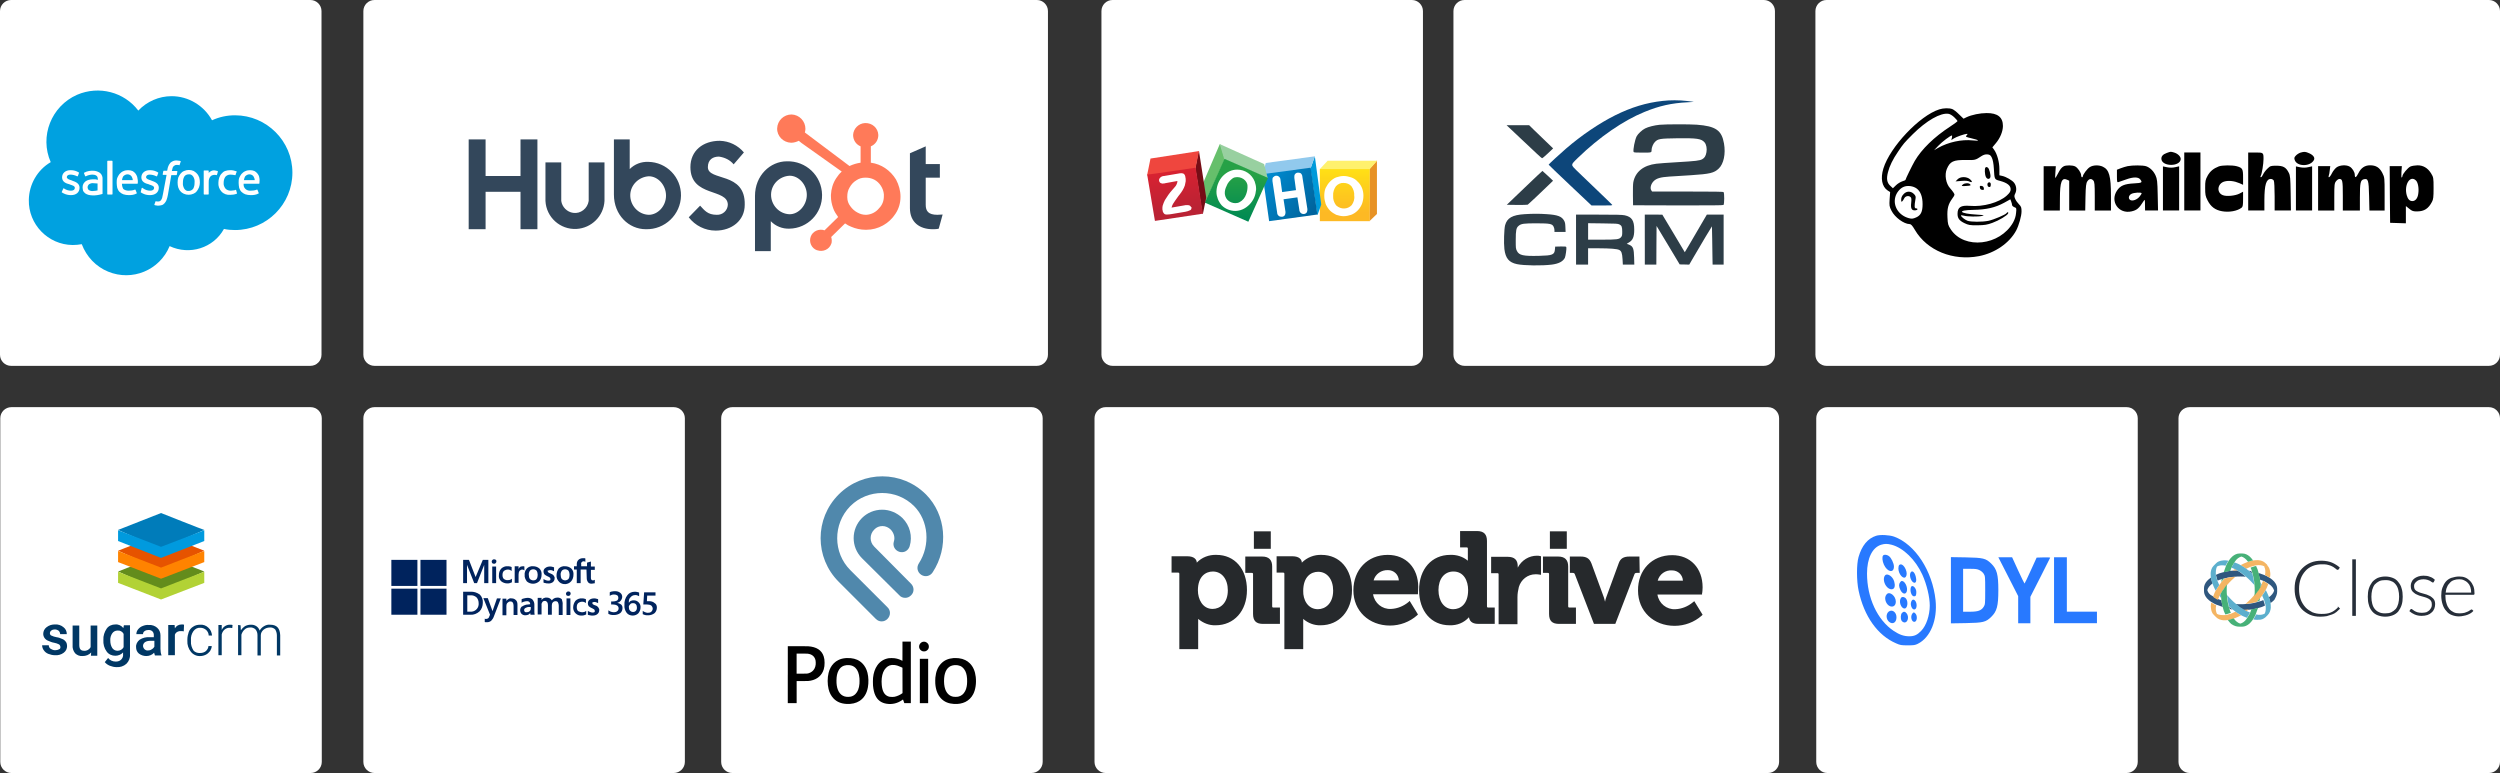
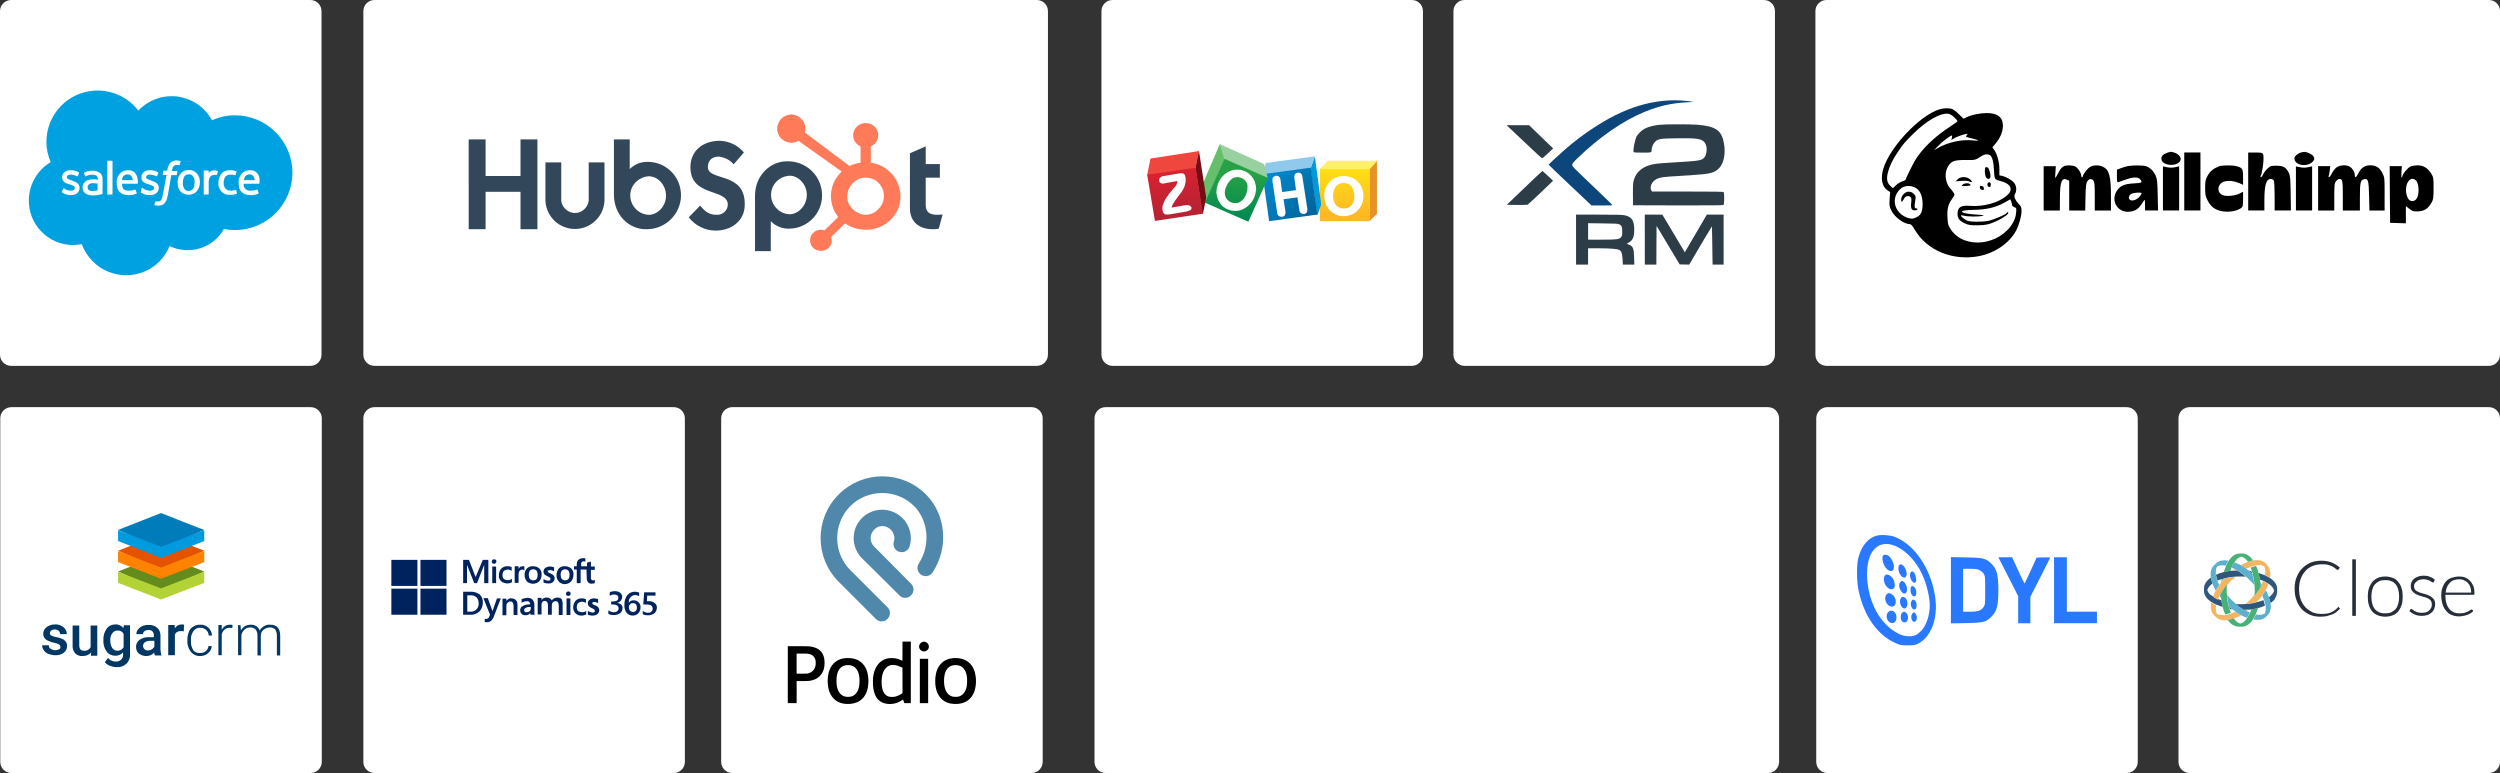
<svg xmlns="http://www.w3.org/2000/svg" version="1.1" id="Layer_1" x="0px" y="0px" viewBox="0 0 902 279" style="enable-background:new 0 0 902 279;" xml:space="preserve">
  <rect x="0" y="0" width="902" height="279" fill="#333333" stroke="none" />
  <style type="text/css">
	.st0{fill:#FFFFFF;}
	.st1{fill:#00A1E0;}
	.st2{fill:#33475B;}
	.st3{fill:#FF7A59;}
	.st4{fill:#00235D;}
	.st5{fill:#26292C;}
	.st6{fill:#E79225;}
	.st7{fill:#FFF16D;}
	.st8{fill:url(#SVGID_1_);}
	.st9{fill:#009ADA;}
	.st10{fill:#91C9ED;}
	.st11{fill:url(#SVGID_2_);}
	.st12{fill:#66BF6B;}
	.st13{fill:#98D0A0;}
	.st14{fill:url(#SVGID_3_);}
	.st15{fill:#760D16;}
	.st16{fill:#EF463E;}
	.st17{fill:url(#SVGID_4_);}
	.st18{fill:#638C1C;}
	.st19{fill:#E65300;}
	.st20{fill:#007CBA;}
	.st21{fill:#B2D235;}
	.st22{fill:#FF8300;}
	.st23{fill:#009ADE;}
	.st24{fill:#003764;}
	.st25{fill:#0D467A;}
	.st26{fill:#2D3D47;}
	.st27{fill:#5088AC;}
	.st28{fill:#2879FF;}
	.st29{fill:#262E39;}
	.st30{fill:#2F577E;}
	.st31{fill:#F4B563;}
	.st32{fill:#5CAFCD;}
	.st33{fill:#47B178;}
</style>
  <path class="st0" d="M135.1,0h239c2.2,0,4,1.8,4,4v124c0,2.2-1.8,4-4,4h-239c-2.2,0-4-1.8-4-4V4C131.1,1.8,132.9,0,135.1,0z" />
  <path class="st0" d="M264.2,146.9h108c2.2,0,4,1.8,4,4v124c0,2.2-1.8,4-4,4h-108c-2.2,0-4-1.8-4-4v-124  C260.2,148.7,262,146.9,264.2,146.9z" />
  <path class="st0" d="M401.4,0h108c2.2,0,4,1.8,4,4v124c0,2.2-1.8,4-4,4h-108c-2.2,0-4-1.8-4-4V4C397.4,1.8,399.2,0,401.4,0z" />
  <path class="st0" d="M398.9,146.9h239c2.2,0,4,1.8,4,4v124c0,2.2-1.8,4-4,4h-239c-2.2,0-4-1.8-4-4v-124  C394.9,148.7,396.7,146.9,398.9,146.9z" />
  <path class="st0" d="M790,146.9h108c2.2,0,4,1.8,4,4v124c0,2.2-1.8,4-4,4H790c-2.2,0-4-1.8-4-4v-124  C786,148.7,787.8,146.9,790,146.9z" />
  <path class="st0" d="M528.4,0h108c2.2,0,4,1.8,4,4v124c0,2.2-1.8,4-4,4h-108c-2.2,0-4-1.8-4-4V4C524.4,1.8,526.2,0,528.4,0z" />
  <path class="st0" d="M4,0h108c2.2,0,4,1.8,4,4v124c0,2.2-1.8,4-4,4H4c-2.2,0-4-1.8-4-4V4C0,1.8,1.8,0,4,0z" />
  <path class="st0" d="M4.1,146.9h108c2.2,0,4,1.8,4,4v124c0,2.2-1.8,4-4,4H4.1c-2.2,0-4-1.8-4-4v-124C0.1,148.7,1.9,146.9,4.1,146.9z  " />
  <path class="st0" d="M659,0h239c2.2,0,4,1.8,4,4v124c0,2.2-1.8,4-4,4H659c-2.2,0-4-1.8-4-4V4C655,1.8,656.8,0,659,0z" />
  <path class="st0" d="M135.1,146.9h108c2.2,0,4,1.8,4,4v124c0,2.2-1.8,4-4,4h-108c-2.2,0-4-1.8-4-4v-124  C131.1,148.7,132.9,146.9,135.1,146.9z" />
  <path class="st0" d="M659.3,146.9h108c2.2,0,4,1.8,4,4v124c0,2.2-1.8,4-4,4h-108c-2.2,0-4-1.8-4-4v-124  C655.3,148.7,657.1,146.9,659.3,146.9z" />
  <path class="st1" d="M49.9,39.9c3.1-3.3,7.5-5.2,12-5.2c6.1,0,11.7,3.4,14.6,8.7c2.6-1.2,5.4-1.8,8.3-1.8c11.4,0,20.7,9.3,20.7,20.7  c0,11.4-9.3,20.7-20.7,20.7l0,0c-1.4,0-2.7-0.1-4-0.4c-3.8,6.9-12.4,9.6-19.6,6.2C57.6,97.5,47.7,101.6,39,98  c-4.4-1.8-7.8-5.4-9.5-9.9c-1.1,0.2-2.2,0.3-3.3,0.3c-8.9-0.1-16-7.5-15.8-16.3c0.1-5.6,3.1-10.8,7.9-13.6  c-4.1-9.3,0.2-20.2,9.5-24.3C35.7,30.8,44.8,33.2,49.9,39.9" />
  <path class="st0" d="M22.3,69.2c-0.1,0.2,0,0.2,0,0.2c0.2,0.1,0.3,0.2,0.5,0.3c0.9,0.5,1.9,0.7,2.8,0.7c1.9,0,3.1-1,3.1-2.7  c0-1.5-1.4-2.1-2.6-2.5l-0.2-0.1c-1-0.3-1.8-0.6-1.8-1.2c0-0.5,0.5-0.9,1.2-0.9c0.9,0,1.7,0.2,2.5,0.6c0,0,0.2,0.1,0.3-0.1  c0.1-0.2,0.4-1,0.4-1.1c0-0.1,0-0.2-0.1-0.2c-0.8-0.5-1.8-0.8-2.8-0.8h-0.2c-1.8,0-3,1.1-3,2.6c0,1.6,1.4,2.2,2.7,2.5l0.2,0.1  c0.9,0.3,1.7,0.5,1.7,1.2v0c0,0.6-0.5,1-1.4,1c-0.9,0-1.8-0.3-2.5-0.8L23,68c-0.1-0.1-0.2-0.1-0.2,0c0,0,0,0.1,0,0.1L22.3,69.2  L22.3,69.2z M50.8,69.2c-0.1,0.2,0,0.2,0,0.2c0.2,0.1,0.4,0.2,0.5,0.3c0.9,0.5,1.8,0.7,2.8,0.7c1.9,0,3.2-1,3.2-2.7  c0-1.5-1.4-2.1-2.6-2.5l-0.2-0.1c-1-0.3-1.8-0.6-1.8-1.2c0-0.5,0.5-0.9,1.2-0.9c0.9,0,1.7,0.2,2.5,0.6c0,0,0.2,0.1,0.3-0.1l0.4-1.1  c0-0.1,0-0.2-0.1-0.2c-0.8-0.5-1.8-0.8-2.8-0.8h-0.2c-1.8,0-3,1.1-3,2.6c0,1.6,1.4,2.2,2.7,2.5l0.2,0.1c0.9,0.3,1.7,0.5,1.7,1.2v0  c0,0.6-0.5,1-1.4,1c-0.9,0-1.8-0.3-2.5-0.8c-0.1-0.1-0.2-0.1-0.3-0.2s-0.2-0.1-0.3,0.1L50.8,69.2L50.8,69.2z M70.2,65.9  c0,0.8-0.1,1.5-0.5,2.2c-0.4,0.5-1,0.8-1.6,0.8c-0.6,0.1-1.2-0.2-1.6-0.8c-0.4-0.7-0.6-1.4-0.5-2.2c0-0.8,0.1-1.5,0.5-2.2  c0.3-0.5,0.9-0.8,1.6-0.8c0.6-0.1,1.2,0.2,1.6,0.8C70.1,64.3,70.3,65.1,70.2,65.9z M71.9,64.1c-0.2-0.5-0.4-1-0.8-1.4  c-0.3-0.4-0.8-0.7-1.2-1c-1.1-0.5-2.4-0.5-3.5,0c-0.5,0.2-0.9,0.5-1.3,1c-0.3,0.4-0.6,0.9-0.8,1.4c-0.3,1.1-0.3,2.4,0,3.5  c0.2,0.5,0.4,1,0.8,1.4c0.3,0.4,0.8,0.7,1.2,0.9c1.1,0.5,2.4,0.5,3.5,0c0.5-0.2,0.9-0.5,1.2-0.9c0.3-0.4,0.6-0.9,0.8-1.4  C72.2,66.5,72.2,65.3,71.9,64.1L71.9,64.1z M85.2,68.6c0-0.1-0.1-0.1-0.2-0.1c0,0,0,0,0,0c-0.2,0.1-0.5,0.2-0.8,0.2  c-0.3,0-0.6,0.1-0.9,0.1c-0.7,0-1.4-0.2-1.9-0.7c-0.5-0.6-0.8-1.4-0.7-2.2c0-0.8,0.2-1.5,0.6-2.1c0.4-0.5,1.1-0.8,1.8-0.8  c0.6,0,1.2,0.1,1.7,0.2c0,0,0.1,0.1,0.2-0.1c0.1-0.4,0.2-0.7,0.4-1.1c0-0.1,0-0.2-0.1-0.2c0,0,0,0,0,0c-0.4-0.1-0.7-0.2-1.1-0.3  c-0.4-0.1-0.8-0.1-1.2-0.1c-0.6,0-1.2,0.1-1.8,0.3c-0.5,0.2-0.9,0.5-1.3,1c-0.4,0.4-0.6,0.9-0.8,1.4c-0.2,0.6-0.3,1.2-0.3,1.8  c-0.1,1.2,0.3,2.3,1.1,3.2c0.8,0.9,2,1.3,3.2,1.2c0.8,0,1.5-0.1,2.3-0.4c0.1,0,0.1-0.1,0.1-0.2L85.2,68.6L85.2,68.6z M88,65  c0.1-0.5,0.2-0.9,0.4-1.3c0.4-0.5,1-0.8,1.6-0.8c0.6,0,1.2,0.3,1.5,0.8c0.2,0.4,0.4,0.8,0.4,1.3H88z M93.5,63.8  c-0.1-0.5-0.4-0.9-0.7-1.3c-0.3-0.3-0.6-0.6-1-0.8c-0.5-0.2-1-0.3-1.6-0.3c-0.6,0-1.2,0.1-1.8,0.4c-0.5,0.2-0.9,0.6-1.3,1  c-0.3,0.4-0.6,0.9-0.8,1.4c-0.2,0.6-0.2,1.2-0.2,1.8c0,0.6,0.1,1.2,0.2,1.8c0.2,0.5,0.4,1,0.8,1.4c0.4,0.4,0.9,0.7,1.4,0.9  c0.6,0.2,1.3,0.3,2,0.3c1,0,1.9-0.1,2.8-0.6c0.1,0,0.1-0.1,0-0.3l-0.4-1c0-0.1-0.1-0.1-0.2-0.1c0,0,0,0,0,0  c-0.7,0.3-1.5,0.4-2.3,0.4c-1.2,0.1-2.4-0.7-2.5-2c0-0.2,0-0.3,0-0.5h5.5c0.1,0,0.2-0.1,0.2-0.1C93.7,65.4,93.7,64.6,93.5,63.8  L93.5,63.8z M44,65c0.1-0.5,0.2-0.9,0.4-1.3c0.4-0.5,1-0.8,1.6-0.8c0.6,0,1.2,0.3,1.5,0.8c0.2,0.4,0.4,0.8,0.4,1.3H44z M49.5,63.8  c-0.3-0.9-0.9-1.7-1.7-2.1c-0.5-0.2-1-0.3-1.6-0.3c-0.6,0-1.2,0.1-1.8,0.4c-0.5,0.2-0.9,0.6-1.3,1c-0.3,0.4-0.6,0.9-0.8,1.4  c-0.2,0.6-0.2,1.2-0.2,1.8c0,0.6,0.1,1.2,0.2,1.8c0.2,0.5,0.4,1,0.8,1.4c0.4,0.4,0.9,0.7,1.4,0.9c0.6,0.2,1.3,0.3,2,0.3  c1,0,1.9-0.1,2.8-0.6c0.1,0,0.1-0.1,0-0.3l-0.4-1c0-0.1-0.1-0.1-0.2-0.1c0,0,0,0,0,0c-0.7,0.3-1.5,0.4-2.3,0.4  c-0.7,0-1.4-0.2-1.9-0.6C44.2,67.7,44,67,44,66.3h5.5c0.1,0,0.2-0.1,0.2-0.1C49.8,65.4,49.7,64.6,49.5,63.8L49.5,63.8z M32.1,68.6  c-0.1-0.1-0.2-0.2-0.3-0.3c-0.1-0.2-0.2-0.5-0.2-0.7c0-0.4,0.2-0.8,0.5-1.1c0.5-0.3,1-0.5,1.6-0.4c0.5,0,1,0.1,1.5,0.1v2.5  c-0.5,0.1-1,0.2-1.5,0.2C33.2,69,32.6,68.9,32.1,68.6L32.1,68.6z M34.3,64.7h-0.9c-0.5,0-0.9,0.1-1.4,0.2c-0.4,0.1-0.8,0.3-1.1,0.5  c-0.3,0.2-0.6,0.6-0.8,0.9c-0.2,0.4-0.3,0.8-0.3,1.3c0,0.4,0.1,0.9,0.2,1.3c0.2,0.3,0.4,0.6,0.8,0.9c0.3,0.2,0.7,0.4,1.1,0.5  c0.5,0.1,1,0.2,1.5,0.2c0.6,0,1.1,0,1.7-0.1c0.5-0.1,1.2-0.2,1.4-0.3l0.4-0.1c0.1,0,0.1-0.1,0.1-0.2v-5c0.1-0.9-0.2-1.8-0.9-2.4  c-0.7-0.5-1.6-0.8-2.5-0.8c-0.5,0-1,0-1.5,0.1c-0.6,0.1-1.2,0.3-1.7,0.6c-0.1,0-0.1,0.1-0.1,0.2l0.4,1c0,0.1,0.1,0.1,0.2,0.1  c0,0,0,0,0,0c0,0,0.1,0,0.1,0c0.7-0.4,1.6-0.6,2.4-0.6c0.5,0,1,0.1,1.4,0.4c0.3,0.2,0.5,0.6,0.5,1.3v0.2  C34.8,64.7,34.3,64.7,34.3,64.7L34.3,64.7z M78.6,61.9c0-0.1,0-0.2-0.1-0.2c-0.3-0.1-0.6-0.1-0.9-0.2c-0.5-0.1-1,0-1.4,0.2  c-0.4,0.2-0.7,0.4-0.9,0.7v-0.7c0-0.1-0.1-0.2-0.2-0.2c0,0,0,0,0,0h-1.4c-0.1,0-0.2,0.1-0.2,0.1c0,0,0,0,0,0V70  c0,0.1,0.1,0.2,0.2,0.2l0,0h1.4c0.1,0,0.2-0.1,0.2-0.2l0,0v-4.1c0-0.5,0-1,0.2-1.5c0.1-0.3,0.3-0.6,0.5-0.8c0.2-0.2,0.4-0.3,0.7-0.4  c0.2-0.1,0.5-0.1,0.8-0.1c0.2,0,0.4,0,0.6,0.1c0.1,0,0.2-0.1,0.2-0.2C78.4,62.8,78.6,62,78.6,61.9L78.6,61.9z M65.1,58.1  c-0.2-0.1-0.4-0.1-0.5-0.1c-0.2,0-0.5-0.1-0.8-0.1c-0.9-0.1-1.7,0.3-2.3,0.8c-0.6,0.7-1,1.6-1.1,2.5l-0.1,0.4h-1.2  c-0.1,0-0.2,0.1-0.2,0.2l-0.2,1.1c0,0.1,0,0.2,0.2,0.2h1.2L58.8,70c-0.1,0.5-0.2,0.9-0.3,1.4c-0.1,0.3-0.2,0.5-0.4,0.8  c-0.1,0.2-0.3,0.3-0.5,0.4c-0.2,0.1-0.4,0.1-0.6,0.1c-0.1,0-0.3,0-0.4,0c-0.1,0-0.2-0.1-0.3-0.1c-0.1,0-0.2,0-0.2,0.1  c0,0.1-0.4,1-0.4,1.1c0,0.1,0,0.2,0.1,0.2c0.2,0.1,0.3,0.1,0.5,0.1c0.3,0.1,0.5,0.1,0.8,0.1c0.5,0,0.9-0.1,1.3-0.2  c0.4-0.1,0.7-0.4,1-0.7c0.3-0.4,0.6-0.8,0.7-1.2c0.2-0.6,0.4-1.2,0.5-1.9l1.2-7h1.8c0.1,0,0.2-0.1,0.2-0.2l0.2-1.1  c0-0.1,0-0.2-0.2-0.2h-1.8c0.1-0.4,0.2-0.8,0.3-1.2c0.1-0.2,0.2-0.4,0.4-0.6c0.1-0.1,0.3-0.2,0.5-0.3c0.2-0.1,0.4-0.1,0.6-0.1  c0.2,0,0.3,0,0.5,0l0.3,0.1c0.2,0.1,0.2,0,0.2-0.1l0.4-1.2C65.2,58.1,65.2,58.1,65.1,58.1C65.1,58,65.1,58,65.1,58.1L65.1,58.1z   M40.6,70c0,0.1-0.1,0.2-0.2,0.2c0,0,0,0,0,0h-1.5c-0.1,0-0.2-0.1-0.2-0.2c0,0,0,0,0,0V58.2c0-0.1,0.1-0.2,0.2-0.2c0,0,0,0,0,0h1.5  c0.1,0,0.2,0.1,0.2,0.2c0,0,0,0,0,0V70z" />
  <g>
    <path class="st2" d="M169.1,50.3h6.1v13.2h12.6V50.3h6.1v32.4h-6.1V69.2h-12.6v13.5h-6.1V50.3z M212.4,72.5   c-0.4,2.7-2.9,4.7-5.6,4.3c-2.2-0.3-4-2.1-4.3-4.3V58.6h-5.7v13.9c0.3,5.9,5.3,10.4,11.2,10.1c5.4-0.3,9.8-4.6,10.1-10.1V58.6h-5.7   L212.4,72.5 M234.1,77.5c-3.8-0.1-6.8-3.4-6.7-7.2c0.1-3.6,3.1-6.5,6.7-6.7c3.3,0,6.2,3.2,6.2,7S237.3,77.5,234.1,77.5 M233.9,58.4   c-2.5-0.1-4.9,0.8-6.7,2.6V50.3h-5.7v19.9c0,7.4,5.4,12.5,11.5,12.5c6.9,0.2,12.6-5.3,12.7-12.1C245.8,63.9,240.5,58.5,233.9,58.4   C233.9,58.4,233.9,58.4,233.9,58.4 M255.4,60.3c0-2.8,1.9-3.8,4-3.8c2.1,0.3,4,1.2,5.3,2.8l3.7-4.3c-2.2-2.6-5.3-4.1-8.7-4.2   c-6.1,0-10.6,3.6-10.6,9.5c0,11,13.5,7.5,13.5,13.6c-0.1,2.1-1.9,3.7-4,3.6c-3.3,0-4.4-1.6-6-3.3l-4.1,4.2c2.3,3,5.9,4.8,9.7,4.8   c5.8,0,10.5-3.6,10.5-9.3C269,61.8,255.4,65.5,255.4,60.3 M284.9,77.3c-3.8-0.1-6.8-3.4-6.7-7.2c0.1-3.6,3-6.5,6.7-6.7   c3.3,0,6.2,3.2,6.2,6.9S288.2,77.3,284.9,77.3L284.9,77.3z M283.9,58.2c-6,0-11.5,5.1-11.5,12.5v19.9h5.7V79.8   c1.7,1.8,4.2,2.8,6.7,2.7c6.6-0.1,11.9-5.5,11.8-12.2C296.5,63.4,290.8,58,283.9,58.2L283.9,58.2z M338.2,77.5   c-3.3,0-4.2-1.4-4.2-3.6v-9.8h5.1v-4.9h-5.1v-6.4l-5.7,2.5v19.8c0,5.1,3.5,7.6,8.2,7.6c0.7,0,1.5,0,2.2-0.2l1.4-5.1   C339.5,77.4,338.8,77.5,338.2,77.5" />
    <path class="st3" d="M317.2,75.1c-1.1,1.4-2.8,2.3-4.6,2.4h-0.3c-1,0-2-0.3-2.9-0.8c-1-0.5-1.9-1.3-2.6-2.3c-0.7-0.9-1.1-2-1.1-3.2   v-0.3c0-1.1,0.2-2.2,0.8-3.2c0.6-1.1,1.4-2,2.4-2.6c1-0.7,2.1-1,3.3-1h0.1c1.1,0,2.1,0.2,3.1,0.7c1,0.5,1.8,1.3,2.4,2.2   c0.6,0.9,1,2,1.1,3.1v0.7C318.9,72.5,318.3,74,317.2,75.1L317.2,75.1z M323.3,64.8c-2-3.3-5.3-5.6-9.1-6.1v-5.9   c1.7-0.7,2.7-2.3,2.7-4.1c-0.1-2.5-2.2-4.4-4.8-4.3c-2.3,0.1-4.2,2-4.3,4.3c0,1.8,1,3.4,2.7,4.1v5.9c-1.4,0.2-2.7,0.6-4,1.2   l-16.1-12.1c0.1-0.4,0.2-0.9,0.2-1.3c0-2.8-2.2-5.1-5-5.2c-2.8,0-5.1,2.2-5.2,5s2.2,5.1,5,5.2c0,0,0,0,0.1,0c0.9,0,1.9-0.3,2.7-0.7   l1,0.8l14.5,10.3c-0.8,0.7-1.4,1.5-2,2.4c-1.2,1.8-1.8,3.9-1.9,6v0.5c0,1.5,0.3,2.9,0.8,4.3c0.4,1.2,1.1,2.2,1.8,3.2l-4.9,4.8   c-2-0.7-4.3,0.3-5,2.3c0,0,0,0,0,0c-0.7,2,0.3,4.2,2.3,4.9c0,0,0,0,0.1,0c2,0.7,4.3-0.3,5-2.3c0,0,0,0,0,0c0.2-0.4,0.2-0.9,0.2-1.3   c0-0.4-0.1-0.8-0.2-1.2l5-4.9c0.7,0.5,1.4,0.9,2.2,1.2c1.6,0.7,3.4,1.1,5.2,1.1h0.3c4.2,0,8.2-2.2,10.5-5.8   c1.2-1.8,1.8-3.9,1.8-6.1v-0.1C324.9,68.8,324.3,66.7,323.3,64.8L323.3,64.8z" />
  </g>
  <g>
    <path class="st4" d="M167.1,213.5h2.6c1.2-0.1,2.4,0.3,3.4,1c0.8,0.8,1.2,1.9,1.1,3c0,1.1-0.4,2.3-1.2,3.1   c-0.9,0.8-2.1,1.3-3.3,1.2h-2.6V213.5z M168.6,220.7h1.1c1.5,0.1,2.9-1,3-2.6c0-0.2,0-0.3,0-0.5c0-0.8-0.3-1.6-0.8-2.1   c-0.6-0.5-1.4-0.8-2.2-0.7h-1.1V220.7z M177.7,220.5l1.6-4.6h1.4l-2.5,6.5c-0.2,0.6-0.6,1.2-1,1.6c-0.4,0.3-0.9,0.5-1.4,0.5   c-0.2,0-0.3,0-0.5,0c-0.1,0-0.3,0-0.4-0.1v-1.2c0.1,0.1,0.2,0.1,0.3,0.1c0.1,0,0.2,0,0.3,0c0.2,0,0.4-0.1,0.6-0.2   c0.2-0.1,0.3-0.3,0.4-0.6l0.3-0.7l-2.4-6h1.6L177.7,220.5L177.7,220.5L177.7,220.5z M186.7,218.2v3.7h-1.4v-3.3   c0-0.4-0.1-0.9-0.3-1.2c-0.2-0.3-0.5-0.4-0.9-0.4c-0.4,0-0.7,0.2-1,0.5c-0.3,0.3-0.4,0.7-0.4,1.1v3.4h-1.4v-6h1.4v0.8   c0.2-0.3,0.5-0.5,0.8-0.7c0.3-0.2,0.7-0.3,1.1-0.2c0.6,0,1.1,0.2,1.5,0.6C186.6,216.9,186.7,217.6,186.7,218.2z M192.8,218.1v2.3   c0,0.5,0,1,0.1,1.4h-1.5l-0.1-0.6c-0.2,0.2-0.4,0.4-0.7,0.6c-0.3,0.1-0.7,0.2-1.1,0.2c-0.5,0-1-0.2-1.3-0.5c-0.7-0.7-0.7-1.9,0-2.6   c0.1-0.1,0.1-0.1,0.2-0.1c0.6-0.4,1.4-0.7,2.1-0.7l0.8-0.1c0-0.3-0.1-0.6-0.3-0.8c-0.2-0.2-0.5-0.3-0.8-0.3c-0.4,0-0.8,0.1-1.2,0.2   c-0.3,0.1-0.6,0.2-0.8,0.4v-1.3c0.3-0.1,0.6-0.3,0.9-0.3c0.4-0.1,0.9-0.2,1.3-0.2c0.6,0,1.3,0.2,1.7,0.6   C192.6,216.9,192.8,217.5,192.8,218.1L192.8,218.1z M190.8,219c-0.5,0-0.9,0.2-1.3,0.4c-0.2,0.1-0.4,0.4-0.4,0.7   c0,0.2,0.1,0.4,0.2,0.6c0.2,0.2,0.4,0.2,0.7,0.2c0.4,0,0.8-0.1,1.1-0.4c0.3-0.3,0.4-0.6,0.4-1V219L190.8,219z M203,218.2v3.7h-1.4   v-3.4c0-0.4-0.1-0.8-0.3-1.2c-0.2-0.3-0.5-0.4-0.8-0.4c-0.4,0-0.7,0.1-1,0.4c-0.3,0.3-0.4,0.7-0.4,1.1v3.4h-1.4v-3.5   c0-0.4-0.1-0.8-0.3-1.1c-0.2-0.2-0.5-0.4-0.8-0.4c-0.3,0-0.7,0.1-0.9,0.4c-0.2,0.3-0.4,0.7-0.3,1.1v3.4H194v-6h1.4v0.8   c0.2-0.3,0.5-0.6,0.8-0.7c0.4-0.2,0.7-0.2,1.1-0.2c0.4,0,0.7,0.1,1.1,0.3c0.3,0.2,0.5,0.4,0.7,0.7c0.2-0.3,0.5-0.5,0.8-0.7   c0.4-0.2,0.8-0.3,1.3-0.3c0.5,0,1.1,0.2,1.5,0.6C202.9,216.9,203.1,217.6,203,218.2L203,218.2z M204.2,214.2c0-0.2,0.1-0.4,0.3-0.6   c0.2-0.2,0.4-0.2,0.6-0.2c0.2,0,0.5,0.1,0.6,0.2c0.1,0.2,0.2,0.4,0.2,0.6c0,0.2-0.1,0.4-0.3,0.6c-0.2,0.2-0.4,0.2-0.6,0.2   c-0.2,0-0.5-0.1-0.6-0.2C204.3,214.6,204.2,214.4,204.2,214.2L204.2,214.2z M205.8,215.9v6h-1.4v-6H205.8z M210.1,220.9   c0.2,0,0.5-0.1,0.7-0.1c0.2-0.1,0.5-0.2,0.7-0.4v1.3c-0.2,0.1-0.5,0.2-0.8,0.3c-0.3,0.1-0.6,0.1-0.9,0.1c-1.6,0.1-2.9-1.2-3-2.7   c0-0.1,0-0.2,0-0.2c0-0.9,0.3-1.7,0.8-2.4c0.6-0.6,1.5-1,2.4-0.9c0.3,0,0.6,0,0.8,0.1c0.2,0,0.4,0.1,0.6,0.2v1.4   c-0.2-0.2-0.4-0.3-0.7-0.4c-0.2-0.1-0.5-0.1-0.7-0.1c-0.5,0-1,0.2-1.4,0.5c-0.4,0.4-0.5,0.9-0.5,1.5c0,0.5,0.1,1,0.5,1.4   C209.1,220.7,209.5,220.9,210.1,220.9L210.1,220.9z M213.7,217.5c0,0.2,0.1,0.4,0.2,0.5c0.3,0.2,0.5,0.3,0.8,0.4   c0.5,0.1,0.9,0.4,1.2,0.8c0.2,0.3,0.4,0.7,0.3,1c0,0.5-0.2,1-0.7,1.4c-0.5,0.4-1.1,0.5-1.8,0.5c-0.3,0-0.6,0-0.8-0.1   c-0.3,0-0.5-0.1-0.8-0.2v-1.4c0.3,0.2,0.5,0.3,0.8,0.4c0.3,0.1,0.5,0.2,0.8,0.2c0.2,0,0.5,0,0.7-0.1c0.2-0.1,0.2-0.3,0.2-0.5   c0-0.2-0.1-0.4-0.2-0.5c-0.3-0.2-0.6-0.4-0.9-0.5c-0.4-0.2-0.8-0.4-1.1-0.7c-0.2-0.3-0.3-0.7-0.3-1c0-0.5,0.2-1,0.6-1.3   c0.5-0.4,1.1-0.5,1.7-0.5c0.2,0,0.5,0,0.7,0.1c0.2,0,0.4,0.1,0.7,0.2v1.4c-0.2-0.1-0.4-0.2-0.7-0.3c-0.2-0.1-0.5-0.1-0.7-0.1   c-0.2,0-0.4,0-0.6,0.2C213.8,217.1,213.7,217.3,213.7,217.5L213.7,217.5z M222.7,217.5c0.5,0.1,1,0.3,1.4,0.6   c0.4,0.4,0.5,0.8,0.5,1.3c0,0.7-0.3,1.4-0.8,1.8c-0.7,0.5-1.5,0.7-2.3,0.7c-0.4,0-0.8,0-1.2-0.1c-0.3-0.1-0.6-0.2-0.8-0.3v-1.3   c0.3,0.2,0.6,0.4,0.9,0.5c0.3,0.1,0.7,0.2,1.1,0.2c0.4,0,0.9-0.1,1.2-0.4c0.3-0.2,0.5-0.6,0.5-1c0-0.4-0.2-0.8-0.5-1   c-0.5-0.3-1-0.4-1.5-0.4h-0.7V217h0.7c0.5,0,0.9-0.1,1.4-0.3c0.3-0.2,0.5-0.6,0.5-1c0-0.3-0.1-0.7-0.4-0.9   c-0.3-0.2-0.7-0.3-1.1-0.3c-0.3,0-0.6,0-0.8,0.1c-0.3,0.1-0.6,0.2-0.8,0.4v-1.3c0.3-0.2,0.6-0.3,0.9-0.3c0.4-0.1,0.7-0.1,1.1-0.1   c0.7,0,1.3,0.2,1.8,0.6c0.5,0.4,0.7,0.9,0.7,1.5C224.4,216.4,223.7,217.3,222.7,217.5L222.7,217.5z M226.9,217.5   c0.2-0.3,0.4-0.6,0.7-0.7c0.4-0.2,0.7-0.2,1.1-0.2c0.6,0,1.2,0.2,1.7,0.7c0.5,0.5,0.8,1.2,0.7,1.9c0,0.8-0.3,1.5-0.8,2.1   c-0.5,0.5-1.3,0.8-2,0.8c-0.8,0-1.7-0.3-2.2-1c-0.6-0.8-0.9-1.8-0.8-2.8c-0.1-1.3,0.3-2.6,1.1-3.6c0.6-0.8,1.6-1.2,2.6-1.2   c0.3,0,0.6,0,0.9,0.1c0.2,0,0.4,0.1,0.7,0.2v1.3c-0.2-0.1-0.5-0.2-0.7-0.3c-0.2-0.1-0.5-0.1-0.7-0.1c-0.7,0-1.3,0.3-1.7,0.8   C227,215.9,226.8,216.7,226.9,217.5L226.9,217.5L226.9,217.5z M226.9,219.1c0,0.4,0.1,0.9,0.4,1.2c0.3,0.3,0.6,0.5,1.1,0.5   c0.4,0,0.7-0.1,1-0.4c0.3-0.3,0.4-0.7,0.4-1.2c0-0.4-0.1-0.9-0.4-1.2c-0.3-0.3-0.6-0.4-1-0.4c-0.4,0-0.8,0.1-1,0.4   C227,218.4,226.8,218.8,226.9,219.1L226.9,219.1z M237,219.2c0,0.8-0.3,1.5-0.8,2c-0.6,0.5-1.5,0.8-2.3,0.8c-0.4,0-0.8,0-1.2-0.1   c-0.3-0.1-0.6-0.2-0.8-0.3v-1.2c0.3,0.2,0.6,0.4,0.9,0.5c0.3,0.1,0.6,0.2,0.9,0.2c0.5,0,1-0.1,1.3-0.4c0.3-0.3,0.5-0.7,0.5-1.1   c0-0.4-0.2-0.8-0.5-1.1c-0.4-0.3-1-0.4-1.5-0.4h-1.4l0.3-4.4h4.1v1.2h-3l-0.1,2c0.1,0,0.3,0,0.4,0h0.4c0.7,0,1.5,0.2,2,0.7   C236.8,217.9,237,218.6,237,219.2L237,219.2z M176.2,202v8.4h-1.5v-6.6l-2.6,6.6h-1l-2.6-6.6v6.6h-1.4V202h2.1l2.4,6.2l2.6-6.2   H176.2z M177.4,202.6c0-0.2,0.1-0.4,0.3-0.6c0.2-0.2,0.4-0.2,0.6-0.2c0.2,0,0.5,0.1,0.6,0.2c0.2,0.2,0.2,0.4,0.2,0.6   c0,0.2-0.1,0.4-0.3,0.6c-0.2,0.2-0.4,0.2-0.6,0.2c-0.2,0-0.4-0.1-0.6-0.2C177.5,203,177.4,202.8,177.4,202.6z M179,204.4v6h-1.4v-6   H179z M183.3,209.3c0.2,0,0.5,0,0.7-0.1c0.2-0.1,0.5-0.2,0.7-0.4v1.3c-0.2,0.1-0.5,0.2-0.8,0.3c-0.3,0.1-0.6,0.1-0.9,0.1   c-0.8,0-1.6-0.3-2.2-0.8c-0.6-0.6-0.9-1.3-0.8-2.1c0-0.9,0.2-1.7,0.8-2.4c0.6-0.6,1.5-1,2.4-0.9c0.3,0,0.6,0,0.8,0.1   c0.2,0,0.4,0.1,0.6,0.2v1.4c-0.2-0.1-0.4-0.3-0.7-0.4c-0.2-0.1-0.5-0.1-0.7-0.1c-0.5,0-1,0.2-1.4,0.5c-0.4,0.4-0.5,0.9-0.5,1.5   c0,0.5,0.1,1,0.5,1.4C182.3,209.2,182.7,209.4,183.3,209.3L183.3,209.3z M188.7,204.3c0.1,0,0.2,0,0.3,0l0.2,0.1v1.4   c-0.1-0.1-0.2-0.1-0.3-0.2c-0.2-0.1-0.3-0.1-0.5-0.1c-0.3,0-0.7,0.2-0.9,0.4c-0.3,0.4-0.4,0.9-0.4,1.4v3h-1.4v-6h1.4v1   c0.1-0.3,0.3-0.6,0.6-0.8C188,204.4,188.3,204.3,188.7,204.3z M189.3,207.5c-0.1-0.9,0.2-1.7,0.8-2.4c0.6-0.6,1.5-0.9,2.3-0.8   c0.8,0,1.6,0.3,2.2,0.8c0.6,0.6,0.9,1.4,0.8,2.3c0,0.9-0.3,1.7-0.8,2.3c-1.3,1.2-3.2,1.2-4.5,0.1   C189.6,209.1,189.2,208.3,189.3,207.5z M190.8,207.5c0,0.5,0.1,1,0.4,1.4c0.3,0.3,0.8,0.5,1.2,0.5c0.4,0,0.9-0.1,1.2-0.5   c0.3-0.4,0.4-1,0.4-1.5c0-0.5-0.1-1-0.4-1.5c-0.3-0.3-0.7-0.5-1.2-0.5c-0.5,0-0.9,0.2-1.2,0.5C190.9,206.4,190.7,206.9,190.8,207.5   L190.8,207.5z M197.6,206c0,0.2,0.1,0.4,0.2,0.5c0.3,0.2,0.5,0.3,0.8,0.4c0.5,0.2,0.9,0.4,1.2,0.8c0.2,0.3,0.4,0.7,0.3,1   c0,0.5-0.2,1-0.7,1.4c-0.5,0.3-1.1,0.5-1.7,0.4c-0.3,0-0.6,0-0.8-0.1c-0.3,0-0.5-0.1-0.8-0.2v-1.3c0.3,0.2,0.5,0.3,0.8,0.4   c0.3,0.1,0.5,0.2,0.8,0.2c0.2,0,0.5,0,0.7-0.1c0.2-0.1,0.2-0.3,0.2-0.5c0-0.2-0.1-0.4-0.2-0.5c-0.3-0.2-0.6-0.4-0.9-0.5   c-0.4-0.2-0.8-0.4-1.1-0.7c-0.2-0.3-0.3-0.7-0.3-1c0-0.5,0.2-1,0.7-1.3c0.5-0.4,1.1-0.5,1.7-0.5c0.2,0,0.5,0,0.7,0.1   c0.2,0,0.4,0.1,0.7,0.2v1.4c-0.2-0.1-0.4-0.2-0.7-0.3c-0.2-0.1-0.5-0.1-0.7-0.1c-0.2,0-0.4,0-0.6,0.2   C197.7,205.6,197.6,205.8,197.6,206L197.6,206z M200.8,207.5c0-0.9,0.3-1.7,0.8-2.4c0.6-0.6,1.5-0.9,2.3-0.8c0.8,0,1.6,0.3,2.2,0.8   c0.6,0.6,0.9,1.4,0.8,2.3c0,0.9-0.3,1.7-0.8,2.3c-1.1,1.3-3.1,1.4-4.3,0.3C201.1,209.3,200.7,208.4,200.8,207.5z M202.3,207.5   c0,0.5,0.1,1,0.4,1.4c0.3,0.3,0.8,0.5,1.2,0.5c0.4,0,0.9-0.2,1.2-0.5c0.3-0.4,0.4-1,0.4-1.5c0-0.5-0.1-1-0.4-1.5   c-0.3-0.3-0.7-0.5-1.2-0.5c-0.5,0-0.9,0.2-1.2,0.5C202.4,206.4,202.2,206.9,202.3,207.5L202.3,207.5z M211.6,205.5h-2.1v4.9h-1.4   v-4.9h-1v-1.2h1v-0.8c0-0.6,0.2-1.1,0.6-1.5c0.4-0.4,1-0.6,1.6-0.6c0.2,0,0.3,0,0.5,0c0.1,0,0.2,0,0.4,0.1v1.2l-0.2-0.1   c-0.1,0-0.3-0.1-0.4-0.1c-0.3,0-0.5,0.1-0.7,0.3c-0.2,0.2-0.3,0.5-0.2,0.8v0.7h2.1V203l1.4-0.4v1.8h1.4v1.2h-1.4v2.8   c0,0.3,0,0.5,0.2,0.8c0.2,0.2,0.4,0.2,0.6,0.2c0.1,0,0.2,0,0.3-0.1c0.1,0,0.2-0.1,0.3-0.1v1.2c-0.1,0.1-0.3,0.1-0.5,0.1   c-0.2,0-0.4,0.1-0.6,0.1c-0.5,0-1-0.1-1.3-0.5c-0.3-0.4-0.5-0.9-0.5-1.4L211.6,205.5L211.6,205.5z M141.2,202h9.4v9.4h-9.4V202z    M151.7,202h9.4v9.4h-9.4V202z M141.2,212.4h9.4v9.4h-9.4V212.4z M151.7,212.4h9.4v9.4h-9.4V212.4z" />
  </g>
-   <path class="st5" d="M432.2,213c0,3.2,1.7,6.7,5.3,6.7c2.7,0,5.5-2.1,5.5-6.7c0-4.1-2.2-6.8-5.4-6.8C435,206.2,432.2,208,432.2,213  L432.2,213z M438.9,200.2c6.6,0,11,5.1,11,12.7s-4.7,12.7-11.3,12.7c-2.3,0.1-4.5-0.8-6.3-2.3v10.9h-6.8v-27.1  c0-0.4-0.1-0.5-0.5-0.5h-2.3v-5.9h5.7c2.6,0,3.4,1.3,3.4,2.3C433.6,201.1,436.2,200.1,438.9,200.2L438.9,200.2z M459,218.7  c0,0.4,0.1,0.5,0.5,0.5h2.3v5.9h-6.1c-2.5,0-3.6-1.1-3.6-3.6v-14.3c0-0.4-0.1-0.5-0.5-0.5h-2.3v-5.9h6.1c2.4,0,3.6,1.2,3.6,3.6  L459,218.7L459,218.7z M475.5,219.8c2.7,0,5.5-2.1,5.5-6.7c0-4.1-2.2-6.8-5.4-6.8c-2.6,0-5.4,1.8-5.4,6.9  C470.1,216.3,471.8,219.8,475.5,219.8L475.5,219.8z M476.8,200.2c6.6,0,11,5.1,11,12.7c0,7.6-4.7,12.7-11.3,12.7  c-2.3,0.1-4.6-0.8-6.3-2.3v10.9h-6.8v-27.1c0-0.4-0.1-0.5-0.5-0.5h-2.3v-5.9h5.7c2.6,0,3.4,1.3,3.4,2.3  C471.6,201.1,474.2,200.1,476.8,200.2L476.8,200.2z M495.6,209.4h9.1c-0.1-2.1-1.8-3.7-3.9-3.7C498.4,205.6,496.2,207.1,495.6,209.4  L495.6,209.4z M500.7,200.2c6.6,0,11,4.7,11,11.6c0,0.7-0.1,2.1-0.1,2.2v0.4h-16.2c0.5,3.2,3.3,5.5,6.5,5.3c2.3-0.1,4.5-1,6.3-2.5  l0.4-0.4l3,4.9l-0.3,0.3c-2.7,2.4-6.2,3.7-9.8,3.7c-7.6,0-13.2-5.3-13.2-12.7C488.3,205.6,493.4,200.2,500.7,200.2L500.7,200.2z   M524.3,219.8c2.6,0,5.4-1.8,5.4-6.9c0-3.4-1.6-6.7-5.3-6.7c-3.3,0-5.4,2.7-5.4,6.7S521.1,219.8,524.3,219.8L524.3,219.8z   M536.5,218.7c0,0.4,0.1,0.5,0.5,0.5h2.3v5.9h-5.9c-2.6,0-3.2-1.3-3.4-2.4c-1.8,2-4.3,3-7,2.9c-6.6,0-11-5.1-11-12.7  c0-7.6,4.6-12.7,11.2-12.7c2.3-0.1,4.6,0.6,6.4,2.1V198c0-0.4-0.1-0.5-0.5-0.5h-2.3v-5.9h6.1c2.5,0,3.6,1.2,3.6,3.6L536.5,218.7  L536.5,218.7z M554.5,200.5c0.4,0,0.7,0,1.1,0.1l0.4,0.1v6.7l-0.6-0.1c-0.5-0.1-0.9-0.1-1.4-0.1c-2.8,0-5.2,1.9-6,4.6  c-0.3,1.2-0.5,2.4-0.5,3.7v9.7h-6.8v-17.9c0-0.4-0.1-0.5-0.5-0.5H538v-5.9h6c2.4,0,3.6,1.1,3.6,3.4v0.5  C549,202.1,551.7,200.5,554.5,200.5L554.5,200.5z M565.8,218.7c0,0.4,0.1,0.5,0.5,0.5h2.3v5.9h-6.1c-2.5,0-3.6-1.1-3.6-3.6v-14.3  c0-0.4-0.1-0.5-0.5-0.5h-1.7v-5.9h5.5c2.4,0,3.6,1.2,3.6,3.6L565.8,218.7L565.8,218.7z M591.5,200.8h-3.6c-2.1,0-3.3,0.7-3.9,2.5  l-4.5,12.3c-0.2,0.5-0.3,1-0.4,1.5c-0.1-0.5-0.3-1-0.4-1.5l-4.5-12.3c-0.7-1.8-1.8-2.5-3.9-2.5h-3.9v5.9h1c0.5,0,0.7,0.2,0.8,0.5  l6.9,17.9h7.7l6.9-17.9c0.1-0.3,0.3-0.5,0.8-0.5h1.1L591.5,200.8L591.5,200.8z M598.1,209.5h9.1c-0.1-2.1-1.8-3.7-3.9-3.7  C600.9,205.6,598.7,207.2,598.1,209.5z M603.3,200.3c6.6,0,11,4.7,11,11.6c0,0.7-0.1,2.1-0.2,2.2v0.4h-16.1c0.5,3.2,3.3,5.5,6.5,5.3  c2.3-0.1,4.5-1,6.3-2.5l0.5-0.4l3,4.9l-0.3,0.3c-2.7,2.4-6.2,3.7-9.8,3.7c-7.6,0-13.2-5.3-13.2-12.7  C590.9,205.7,596,200.3,603.3,200.3L603.3,200.3z M458.5,191.7h-6.1v6.3h6.1V191.7z M565.3,191.7h-6.1v6.3h6.1V191.7z" />
  <g>
    <path class="st6" d="M496.8,57.9v19.3l-2.7,2.6V61L496.8,57.9z" />
    <path class="st7" d="M479,58l-2.8,3l0.1,0.2l17.7-0.1l0.2-0.1l2.7-3L479,58z" />
    <linearGradient id="SVGID_1_" gradientUnits="userSpaceOnUse" x1="300.166" y1="-491.137" x2="300.166" y2="-490.332" gradientTransform="matrix(21.43 0 0 22.5 -5947.41 11109.26)">
      <stop offset="1.000000e-02" style="stop-color:#FFE513" />
      <stop offset="1" style="stop-color:#FDB924" />
    </linearGradient>
    <path class="st8" d="M476.2,61h18v18.8h-18V61z" />
    <path class="st9" d="M474.4,56.4L474.4,56.4l2.3,17.4l-1.3,3.7l-0.2-0.1l-2.4-16.6l0.1-0.2L474.4,56.4L474.4,56.4z" />
    <path class="st10" d="M456.7,58.8l17.7-2.4l-1.5,4.2l-0.2,0.2l-16.5,2.4l0.1-3L456.7,58.8L456.7,58.8z" />
    <linearGradient id="SVGID_2_" gradientUnits="userSpaceOnUse" x1="299.546" y1="-490.209" x2="300.308" y2="-489.623" gradientTransform="matrix(23.6 0 0 23.01 -6613.63 11342.57)">
      <stop offset="1.000000e-02" style="stop-color:#008CD2" />
      <stop offset="1" style="stop-color:#00649D" />
    </linearGradient>
    <path class="st11" d="M472.9,60.5l2.4,16.9l-17.4,2.4l-2.3-16.3l1-0.8L472.9,60.5L472.9,60.5z" />
    <path class="st12" d="M440.1,52l-6.3,14.7l0.9,6.4l0.1,0l7.1-15.6l0-0.3l-1.5-4.9L440.1,52L440.1,52z" />
    <path class="st13" d="M440.1,52l1.6,5.4l0,0.1l15.6,6.8l0.1,0l-1.3-5.1L440.1,52z" />
    <linearGradient id="SVGID_3_" gradientUnits="userSpaceOnUse" x1="299.665" y1="-485.211" x2="299.665" y2="-484.625" gradientTransform="matrix(27.11 0 0 27 -7677.86 13163.69)">
      <stop offset="0" style="stop-color:#26A146" />
      <stop offset="1" style="stop-color:#008A52" />
    </linearGradient>
    <path class="st14" d="M441.8,57.3l15.7,6.9L450.4,80l-15.7-6.9L441.8,57.3z" />
    <path class="st15" d="M432.6,54.5l2.6,16.8l-1.2,5.9l-0.2-0.2l-2.5-16.2v-0.3l1.1-5.7L432.6,54.5L432.6,54.5z" />
    <path class="st16" d="M413.9,63.1l1.2-5.9l17.5-2.7l-1.2,6v0.4l-17.3,2.4L413.9,63.1L413.9,63.1z" />
    <linearGradient id="SVGID_4_" gradientUnits="userSpaceOnUse" x1="300.211" y1="-490.293" x2="300.328" y2="-489.639" gradientTransform="matrix(23.94 0 0 23.01 -6764.71 11342.529)">
      <stop offset="0" style="stop-color:#D92231" />
      <stop offset="1" style="stop-color:#BA2234" />
    </linearGradient>
    <path class="st17" d="M431.4,60.5l2.6,16.6l-17.3,2.6l-2.8-16.7C413.9,63.1,431.4,60.5,431.4,60.5z" />
    <path class="st0" d="M491.4,67.8c-0.4-0.9-0.9-1.7-1.6-2.3c-0.6-0.7-1.4-1.2-2.3-1.5c-0.9-0.3-1.8-0.5-2.7-0.5   c-0.9,0-1.8,0.2-2.7,0.5c-0.8,0.3-1.6,0.9-2.2,1.5c-0.7,0.7-1.2,1.5-1.6,2.3c-0.4,0.9-0.5,1.9-0.5,2.9c0,1,0.2,1.9,0.5,2.9   c0.4,0.9,0.9,1.7,1.6,2.4c0.6,0.6,1.4,1.1,2.2,1.5c0.9,0.3,1.8,0.5,2.7,0.5c0.9,0,1.8-0.2,2.7-0.5c0.8-0.3,1.6-0.8,2.3-1.5   c0.7-0.7,1.2-1.5,1.6-2.4C492.1,71.6,492.1,69.6,491.4,67.8L491.4,67.8z M487.7,74c-1.5,1.6-3.9,1.6-5.5,0.2   c-0.1-0.1-0.1-0.1-0.2-0.2c-0.7-1-1.1-2.1-1-3.4c-0.1-1.2,0.3-2.4,1-3.4c0.7-0.8,1.8-1.3,2.8-1.2c1.1,0,2.1,0.4,2.8,1.2   c0.7,1,1.1,2.2,1,3.4C488.8,71.8,488.4,73,487.7,74z M469.9,63.8c0-0.4-0.2-0.9-0.5-1.2c-0.2-0.2-0.6-0.3-0.9-0.3   c-0.1,0-0.2,0-0.3,0c-0.4,0-0.8,0.3-1,0.6c-0.2,0.3-0.2,0.6-0.2,0.9c0,0.1,0,0.3,0,0.4l0.6,4.4l-5,0.7l-0.6-4.4   c0-0.4-0.2-0.9-0.6-1.2c-0.2-0.2-0.5-0.3-0.8-0.3c-0.1,0-0.2,0-0.2,0c-0.4,0-0.8,0.3-1.1,0.6c-0.2,0.3-0.2,0.6-0.2,0.9v0.4   l1.7,11.4c0,0.5,0.2,0.9,0.6,1.2c0.2,0.2,0.6,0.3,0.9,0.3c0.1,0,0.2,0,0.3,0c0.4,0,0.8-0.3,1-0.6c0.1-0.3,0.2-0.5,0.2-0.8   c0-0.1,0-0.3,0-0.4l-0.7-4.5l5-0.7l0.7,4.5c0,0.4,0.2,0.9,0.6,1.2c0.2,0.2,0.5,0.3,0.8,0.3c0.1,0,0.2,0,0.3,0c0.4,0,0.8-0.3,1-0.6   c0.1-0.3,0.2-0.5,0.2-0.8c0-0.1,0-0.3,0-0.4L469.9,63.8L469.9,63.8z M452.7,65.5c-1-2.6-3.5-4.3-6.3-4.3h-0.1   c-0.9,0-1.8,0.2-2.7,0.6c-0.9,0.4-1.7,1-2.4,1.7c-1.4,1.5-2.2,3.4-2.3,5.5v0.3c0,0.9,0.2,1.7,0.5,2.5c0.3,0.8,0.8,1.6,1.4,2.3   c1.3,1.3,3.1,2,4.9,2c0.9,0,1.8-0.2,2.7-0.6c0.9-0.4,1.7-1,2.4-1.7c0.7-0.7,1.3-1.6,1.7-2.5c0.4-0.9,0.6-1.9,0.7-2.9v-0.3   C453.2,67.2,453,66.4,452.7,65.5L452.7,65.5z M449.6,70.1c-0.4,1.2-1.2,2.2-2.3,2.8c-0.5,0.3-1,0.4-1.6,0.4c-0.5,0-1-0.1-1.5-0.3   c-1-0.4-1.8-1.2-2.1-2.2c-0.1-0.4-0.2-0.7-0.2-1.1c0-0.9,0.2-1.7,0.6-2.5c0.4-1.2,1.3-2.2,2.3-2.9c0.5-0.3,1-0.4,1.6-0.4   c0.5,0,1,0.1,1.5,0.3c1,0.4,1.8,1.2,2.1,2.2c0.1,0.3,0.1,0.7,0.1,1.1C450.1,68.4,449.9,69.3,449.6,70.1L449.6,70.1z M429.6,74.5   c-0.1-0.2-0.3-0.3-0.5-0.4c-0.3-0.1-0.6-0.1-0.8-0.1c-0.4,0-0.7,0-1,0.1l-4.6,0.8c0.1-0.5,0.3-0.9,0.5-1.3c0.5-0.8,1-1.5,1.5-2.2   l0.5-0.7l0.4-0.5c0.8-1,1.5-2.1,1.9-3.3c0.1-0.5,0.2-1,0.3-1.5c0-0.1,0-0.3,0-0.4c0-0.4,0-0.7-0.1-1c0-0.3-0.1-0.5-0.2-0.8   c-0.1-0.2-0.2-0.3-0.4-0.5c-0.2-0.1-0.5-0.2-0.8-0.2c-0.3,0-0.7,0-1,0.1l-5.3,0.9c-0.5,0-1,0.2-1.4,0.6c-0.2,0.2-0.4,0.5-0.4,0.8   c0,0.1,0,0.2,0,0.3c0.1,0.4,0.3,0.8,0.7,0.9c0.3,0.1,0.6,0.2,0.8,0.1c0.2,0,0.5,0,0.7-0.1l4.4-0.8v0.2c0,0.3-0.1,0.5-0.2,0.8   c-0.2,0.6-0.6,1.1-1,1.5l-0.7,0.8c-1,1.1-1.8,2.3-2.6,3.6c-0.3,0.6-0.6,1.3-0.8,2c-0.1,0.4-0.1,0.7-0.1,1.1c0,0.3,0,0.5,0.1,0.7   c0,0.3,0.1,0.6,0.3,0.8c0.1,0.2,0.3,0.4,0.5,0.5c0.2,0.1,0.5,0.1,0.8,0.1c0.6,0,1.2-0.1,1.8-0.2l4.8-0.8c0.6-0.1,1.2-0.3,1.8-0.6   c0.3-0.2,0.4-0.5,0.4-0.8c0-0.1,0-0.2,0-0.3C429.8,74.8,429.7,74.7,429.6,74.5L429.6,74.5z" />
  </g>
  <g>
    <g>
      <path class="st18" d="M58.1,200.1l-15.5,6.1l15.5,7l15.6-7C73.7,206.2,58.1,200.1,58.1,200.1z" />
      <path class="st19" d="M58.1,192.6l-15.5,6.1l15.5,7l15.6-7C73.7,198.7,58.1,192.6,58.1,192.6z" />
      <path class="st20" d="M58.1,185.1l-15.5,6.1l15.5,6.9l15.6-6.9C73.7,191.3,58.1,185.1,58.1,185.1z" />
      <path class="st21" d="M58.1,212.3l-15.5-6v4l15.5,6l15.6-6v-4C73.7,206.2,58.1,212.3,58.1,212.3z" />
      <path class="st22" d="M58.1,204.8l-15.5-6v4l15.5,6l15.6-6v-4C73.7,198.7,58.1,204.8,58.1,204.8z" />
      <path class="st23" d="M58.1,197.3l-15.5-6v3.9l15.5,6.1l15.6-6.1v-3.9C73.7,191.3,58.1,197.3,58.1,197.3z" />
    </g>
    <path class="st24" d="M21.8,233.5c0-0.4-0.2-0.8-0.5-1c-0.6-0.3-1.2-0.5-1.8-0.6c-0.7-0.1-1.4-0.4-2.1-0.7   c-1.1-0.4-1.8-1.4-1.8-2.5c0-0.9,0.4-1.8,1.2-2.4c0.9-0.7,1.9-1,3-1c1.1-0.1,2.3,0.3,3.1,1c0.8,0.6,1.2,1.5,1.2,2.5h-2.4   c0-0.4-0.2-0.9-0.5-1.2c-0.4-0.3-0.9-0.5-1.4-0.5c-0.5,0-0.9,0.1-1.3,0.4c-0.3,0.2-0.5,0.6-0.5,1c0,0.3,0.2,0.7,0.5,0.8   c0.6,0.3,1.3,0.5,1.9,0.6c0.8,0.1,1.5,0.4,2.2,0.7c0.5,0.2,0.9,0.6,1.2,1c0.3,0.5,0.4,1,0.4,1.5c0,0.9-0.4,1.8-1.2,2.4   c-0.9,0.7-2.1,1-3.2,0.9c-0.8,0-1.6-0.2-2.4-0.5c-0.7-0.3-1.2-0.7-1.6-1.3c-0.4-0.5-0.6-1.2-0.6-1.8h2.4c0,0.5,0.2,1,0.7,1.3   c0.5,0.3,1,0.5,1.6,0.5c0.5,0,1-0.1,1.5-0.4C21.6,234.2,21.8,233.9,21.8,233.5L21.8,233.5z M32.9,235.4c-0.8,0.9-1.9,1.3-3.1,1.3   c-1,0.1-2-0.3-2.7-1c-0.7-0.9-1-1.9-0.9-3v-7h2.4v7c0,1.4,0.5,2.1,1.7,2.1c1,0.1,1.9-0.4,2.4-1.3v-7.8h2.4v10.9h-2.3L32.9,235.4   L32.9,235.4z M37.3,230.9c-0.1-1.5,0.4-2.9,1.2-4.1c0.7-1,1.9-1.5,3.1-1.5c1.1-0.1,2.2,0.4,2.9,1.3l0.2-1h2.2v10.5   c0.1,1.3-0.4,2.5-1.3,3.4c-1,0.9-2.3,1.3-3.6,1.2c-0.8,0-1.6-0.2-2.4-0.5c-0.7-0.3-1.3-0.7-1.8-1.3l1.2-1.5   c0.7,0.9,1.7,1.3,2.8,1.3c0.7,0,1.4-0.2,1.9-0.7c0.5-0.5,0.8-1.2,0.7-1.9v-0.7c-0.7,0.8-1.8,1.2-2.8,1.2c-1.2,0-2.4-0.5-3.1-1.5   C37.6,233.9,37.2,232.4,37.3,230.9L37.3,230.9z M39.8,231.2c0,0.9,0.2,1.8,0.7,2.6c0.4,0.6,1.1,1,1.9,1c0.9,0,1.8-0.5,2.2-1.3v-4.8   c-0.4-0.8-1.3-1.3-2.2-1.2c-0.8,0-1.5,0.4-1.9,1C40,229.2,39.7,230.2,39.8,231.2L39.8,231.2z M55.9,236.5c-0.1-0.3-0.2-0.7-0.3-1   c-0.7,0.8-1.8,1.2-2.8,1.2c-1,0-1.9-0.3-2.7-0.9c-0.7-0.6-1-1.4-1-2.3c-0.1-1,0.4-2,1.3-2.7c1.1-0.7,2.4-1,3.7-0.9h1.4v-0.8   c0-0.5-0.2-1-0.5-1.3c-0.4-0.4-0.9-0.5-1.4-0.5c-0.5,0-1,0.1-1.4,0.4c-0.4,0.2-0.6,0.7-0.6,1.1h-2.4c0-0.6,0.2-1.2,0.6-1.7   c0.4-0.5,1-1,1.6-1.2c0.7-0.3,1.5-0.5,2.3-0.4c1.1-0.1,2.2,0.3,3,1c0.8,0.7,1.2,1.7,1.2,2.7v4.9c0,0.8,0.1,1.6,0.4,2.4L55.9,236.5z    M53.3,234.7c0.5,0,1-0.1,1.4-0.4c0.4-0.2,0.8-0.6,1-1v-2.1h-1.4c-0.7,0-1.4,0.1-2,0.5c-0.4,0.3-0.7,0.8-0.7,1.3   c0,0.4,0.2,0.9,0.5,1.2C52.5,234.6,52.9,234.7,53.3,234.7L53.3,234.7z M66.3,227.8c-0.3-0.1-0.7-0.1-1-0.1   c-0.9-0.1-1.9,0.4-2.2,1.3v7.4h-2.4v-10.9H63l0.1,1.2c0.5-0.9,1.4-1.4,2.5-1.4c0.3,0,0.6,0,0.8,0.1L66.3,227.8L66.3,227.8z    M72.2,235.6c0.8,0,1.5-0.2,2.1-0.7c0.5-0.5,0.9-1.1,0.9-1.8h1.2c0,0.6-0.3,1.3-0.6,1.8c-0.4,0.5-0.9,1-1.5,1.3   c-0.6,0.3-1.3,0.5-2,0.5c-1.3,0.1-2.6-0.5-3.4-1.5c-0.9-1.1-1.4-2.6-1.3-4v-0.4c0-1,0.2-1.9,0.5-2.8c0.3-0.8,0.9-1.5,1.6-1.9   c0.7-0.5,1.6-0.7,2.5-0.7c1.1-0.1,2.2,0.3,3,1.1c0.8,0.7,1.2,1.7,1.3,2.8h-1.2c0-0.8-0.4-1.5-0.9-2c-0.6-0.5-1.3-0.8-2.1-0.8   c-1-0.1-1.9,0.4-2.5,1.2c-0.7,1-1,2.1-0.9,3.3v0.4c-0.1,1.2,0.3,2.3,0.9,3.3C70.3,235.3,71.3,235.7,72.2,235.6L72.2,235.6z    M83.8,226.6c-0.3,0-0.5-0.1-0.8-0.1c-1.5-0.1-2.7,1-3,2.4v7.5h-1.2v-10.9H80v1.8c0.5-1.2,1.8-2,3.1-1.9c0.3,0,0.5,0,0.8,0.1   L83.8,226.6L83.8,226.6z M86.8,225.6l0.1,1.8c0.4-0.6,0.9-1.1,1.5-1.5c0.6-0.3,1.3-0.5,2-0.5c1.5-0.1,2.8,0.7,3.3,2.1   c0.4-0.7,0.9-1.2,1.6-1.6c0.7-0.4,1.4-0.6,2.2-0.5c2.4,0,3.5,1.3,3.6,3.8v7.3h-1.2v-7.2c0-0.8-0.2-1.5-0.6-2.2   c-0.5-0.5-1.3-0.8-2-0.7c-0.8,0-1.6,0.3-2.2,0.8c-0.6,0.5-1,1.2-1,2v7.3h-1.2v-7.3c0-0.8-0.2-1.5-0.7-2.1c-0.5-0.5-1.3-0.8-2-0.7   c-0.7,0-1.4,0.2-1.9,0.7c-0.6,0.5-1,1.2-1.2,1.9v7.4h-1.2v-10.9L86.8,225.6z" />
  </g>
  <g transform="translate(0,256) scale(0.1,-0.1)">
    <path d="M6996.7,2165.3c-70.7-22.4-177.4-135.3-201.4-213.1c-11.1-36-5.2-65.5,15.1-79.3l9.2-5.8l-1.8-25.5   c-1.5-23.4-1.2-26.4,6.8-42.1c12-23.7,44.6-47.7,65.2-48c5.2,0,9.8-5.2,19.1-20.9c43.7-74.7,137.5-112.9,231.6-94.7   c57.8,11.4,109.5,47.1,133.8,92.3c9.8,18.5,19.4,52.6,19.4,68.9c0,14.1-1.2,17.8-9.2,25.8c-5.2,5.2-11.4,13.8-13.8,19.7   c-3.7,8.9-3.7,11.4,0.6,20c5.5,11.1,4,26.8-4.3,37.8c-6.5,8.9-28.9,21.8-43.1,24.9l-10.1,2.2v22.8c0,24.6-8,54.1-19.1,69.5   l-6.2,8.6l12.9,15.4c15.4,18.5,24.9,41.8,25.2,61.5c0,31.7-19.1,47.1-59,46.7c-23.7,0-53.8-6.2-72.6-15.1l-10.5-5.2l-16.3,15.7   c-8.6,8.9-20,17.5-24.6,19.1C7032.1,2170.6,7012.1,2170.3,6996.7,2165.3z M7051.1,2136.7c6.5-6.2,11.7-12.3,11.7-13.5   c0-1.2-12-10.5-26.8-20c-57.8-37.5-102.7-81.5-127.6-123.9c-9.5-16.6-33.2-64.9-33.2-68c0-1.2-5.2-3.7-11.7-5.5   c-6.5-2.2-16.9-8.3-23.1-14.5l-10.8-10.5l-9.2,8.6c-12.3,11.1-14.8,25.5-8.6,49.2c5.5,22.1,17.5,46.7,36.3,74.1   c18.8,28,22.1,32,53.5,63.4c48.9,48.6,100.3,78.1,128.9,73.2C7035.4,2148.7,7045,2142.9,7051.1,2136.7z M7095.7,2071.9   c-4.9-5.2-4-5.8,16.9-10.8c29.8-6.8,32-10.8,4.9-7.7c-40,4.3-88.3-6.2-125.5-27.4l-13.8-8l15.4,16.3c13.8,14.5,43.7,36.9,48.9,36.9   c0.9,0,0.9-3.7,0-8.3l-2.2-8.3l8.9,5.8c8.9,5.8,38.7,16.3,47.1,16.6C7099.7,2077.4,7099.7,2076.2,7095.7,2071.9z M7186.7,1990.7   c3.4-7.1,6.2-21.5,7.1-38.4c2.5-40.9,1.5-39.4,23.4-45.2c25.2-7.1,37.2-16.6,37.2-29.8c0-8-2.8-12.6-14.1-23.1   c-28-25.2-84.9-41.2-133.2-36.9c-32.6,2.5-44.3-4.9-44.3-28.9c0-15.7,6.2-24.3,24.3-33.2c15.4-7.4,20.3-8.3,48-8   c25.2,0.3,34.8,1.8,53.8,8.9c23.7,8.6,53.8,26.8,56.6,34.1c1.8,4.9-3.1,5.8-5.8,0.9c-3.4-5.5-46.1-23.7-65.2-27.7   c-22.1-4.6-64-4.6-76.3,0.3c-9.5,3.7-23.1,14.8-23.1,18.8c0,1.2,4.6,0.9,10.1-0.6c12.9-3.7,52.9-4.3,66.7-0.9   c9.2,2.2,6.5,3.1-18.5,4.6c-65.2,3.7-74.7,16.3-13.8,17.2c48,0.9,79.3,8.3,111.6,25.8l22.1,12.3l3.1-8c1.8-4.6,3.1-10.1,3.1-12.6   s3.7-5.8,8-7.7c8-2.8,8.3-3.7,6.5-20.6c-0.9-12-4.6-23.4-10.8-34.8c-47.7-83.6-175.9-98.1-224.5-25.2c-10.1,15.4-11.1,19.1-12.3,44   c-1.5,31.4,2.5,47.1,17.5,67.7c9.2,12.9,9.5,13.5,4.6,21.2c-2.8,4.3-8.3,11.4-12.3,15.7c-15.4,16.6-20.9,48.6-12,69.8   c11.4,27.1,23.7,32.9,67.7,32.3c34.8-0.6,35.1-0.6,57.2,14.1c7.1,4.6,14.1,6.8,21.2,6.2C7179.4,2002.1,7182.1,2000.2,7186.7,1990.7   z M6916.1,1879.3c13.5-10.5,20.6-29.5,20.6-56c0-27.4-6.5-40.3-23.1-47.7c-11.7-5.2-15.7-5.5-26.4-2.8   c-36.3,9.8-57.8,43.4-48.9,76.3c4,15.4,16.3,30.8,29.2,36.3C6881.4,1892,6903.2,1889.2,6916.1,1879.3z" />
    <path d="M7163.4,1955.3c-3.4-3.1-2.5-24.6,1.5-33.2c4-9.2,13.5-10.1,16.3-1.5c2.2,7.1-4,31.4-8.9,34.4   C7168,1958.1,7165.8,1958.1,7163.4,1955.3z" />
    <path d="M7062.8,1912.9l-7.1-7.4l21.5,1.8c14.1,1.2,23.7,0.3,28.3-2.2c10.5-5.5,12.3-0.3,2.5,8   C7095.7,1923.6,7073,1923.6,7062.8,1912.9z" />
    <path d="M7172.6,1900c-3.7-3.4-2.2-12.6,2.2-14.1c5.8-2.2,8,0.3,8,9.2C7182.7,1901.8,7176.9,1904.6,7172.6,1900z" />
    <path d="M7082.5,1894.7c-8-6.2-5.5-7.1,13.5-5.5c13.5,0.9,15.7,1.8,12.6,5.5C7104,1900.3,7090.2,1900.3,7082.5,1894.7z" />
    <path d="M7143.4,1883c0.6-4.6,3.4-7.4,8-8c6.2-0.9,7.1,0,6.2,6.2c-0.6,4.6-3.4,7.4-8,8C7143.4,1890.1,7142.5,1889.2,7143.4,1883z" />
    <path d="M6868.5,1860c-7.7-8-9.8-14.5-8.9-25.2c0.3-5.5,5.5-1.2,10.8,9.5c4,8.3,15.4,10.8,22.4,5.2c3.7-3.1,4.3-7.7,2.8-21.2   c-2.5-20.9,1.8-28.6,15.1-27.1c9.2,0.9,10.5,6.8,1.5,7.1c-4.9,0-5.5,8.6-1.5,31.4c2.2,11.1,1.2,13.8-5.5,20.6   C6894,1871.4,6878.9,1871,6868.5,1860z" />
    <path d="M7817.8,2008.2c-14.5-5.2-20.6-12.6-19.4-22.8c3.4-26.8,65.8-27.1,69.5-0.6c1.5,9.2-9.8,20.9-23.7,24.9   C7831,2013.4,7832.9,2013.4,7817.8,2008.2z" />
    <path d="M8300.3,2009.4c-4.9-1.5-12.6-6.2-16.6-10.5c-6.2-6.5-6.8-9.2-4.3-16.3c8.3-24.3,56.3-24.3,69.2,0   c4.3,8.3-1.8,17.5-16.6,24.3C8317.8,2013.1,8314.4,2013.4,8300.3,2009.4z" />
    <path d="M7880.8,1905.2v-104.6h29.2h29.2v104.6v104.6H7910h-29.2V1905.2z" />
    <path d="M8111.5,1905.2v-104.6h29.2h29.2v37.8c0.3,55,6.5,76,23.4,76c4,0,8.6-2.8,10.5-5.8c1.8-3.4,3.1-27.7,3.1-56.9v-51h29.5   h29.2l-0.9,62.4c-0.9,54.7-1.5,63.7-7.1,74.1c-9.8,19.4-20,24.9-44.6,24.9c-20,0-21.8-0.6-32.3-10.8c-6.2-5.8-13.2-15.4-15.4-20.6   c-2.5-5.5-5.8-10.1-7.7-10.1c-2.2,0-2.5,1.8-0.6,5.5c4,7.4,9.8,43.1,9.8,60c0,23.4-0.3,23.7-29.5,23.7h-25.8V1905.2z" />
    <path d="M7445.7,1959.9c-8-4.6-12.3-10.1-21.5-27.7c-4.3-8.3-8.3-14.8-8.9-14.8c-0.6,0-0.3,9.8,0.6,21.5l1.5,21.5h-22.1h-21.8v-80   v-80h29.2h29.2l0.3,44c0,59,6.5,76,25.5,67.3l8-3.7v-53.8v-53.8h28.9h28.9l0.9,48.6c0.9,40,2.2,50.1,6.8,56.9   c6.2,9.5,14.5,10.8,21.5,2.8c4.3-4.9,5.2-13.5,5.2-56.9v-51.4h29.2h29.2v53.2c0,71.7-6.5,94.1-29.2,104.9   c-14.1,6.8-34.8,6.2-46.7-1.2c-9.5-5.5-25.5-27.1-25.5-33.8c0-1.5-1.2-3.1-3.1-3.1c-1.5,0-3.1,3.4-3.1,7.4c0,9.2-12,26.8-21.5,31.7   S7454,1964.5,7445.7,1959.9z" />
    <path d="M7676.3,1960.5c-6.8-1.5-18.1-4.9-25.2-7.7l-13.2-5.2v-23.1c0-20.6,0.6-23.1,5.5-21.5c2.8,0.9,15.7,5.5,28.3,9.8   c25.5,9.2,43.7,9.2,50.7-0.6c8.3-10.8,5.5-12.3-22.1-13.8c-35.7-1.8-50.4-8.3-62.4-26.4c-25.8-39.1,6.5-85.2,52.6-74.7   c19.7,4.6,26.8,10.5,44.9,39.1c3.1,4.9,3.7,2.5,3.7-14.8l0.3-20.9h23.4h23.4l-1.2,56.3c-0.9,48.6-2.2,57.8-7.7,69.8   c-7.4,16.3-20,28.6-34.4,33.5C7731.1,1963.9,7695.1,1964.2,7676.3,1960.5z M7727.1,1862.4c0-1.5-3.7-7.1-8-12.3   c-8.9-10.5-24.3-16.3-32.6-12c-8.6,4.3-6.8,16.9,3.1,22.1C7698.8,1865.5,7727.1,1867,7727.1,1862.4z" />
    <path d="M8005.4,1959.6c-19.1-7.4-31.4-17.5-40.3-33.5c-8-14.8-8.9-19.1-8.9-44c0-24.3,0.9-29.8,8.6-44.9   c11.7-23.1,27.7-35.1,52.6-39.4c25.8-4.6,55,0.9,70.4,12.9c4.3,3.7,5.2,9.2,5.2,30.8v26.8l-12.9-6.8c-15.4-8-47.7-11.1-60.6-5.5   c-23.4,9.5-19.1,42.4,6.5,49.2c15.1,4.3,35.7,1.8,54.1-6.2l12.9-5.8v27.1c0,30.8-2.2,34.1-23.1,40   C8054,1964.5,8017.4,1964.2,8005.4,1959.6z" />
    <path d="M8431.3,1956.8c-5.8-4-13.5-13.5-17.5-21.5c-4-8.3-8.9-14.8-10.8-14.8c-1.8,0-2.2,2.2-0.9,5.5c1.2,2.8,3.1,11.7,3.7,20   l1.8,14.5h-22.1h-21.8v-80v-80h29.2h29.2v48.9c0,44.6,0.6,49.5,6.5,56.9c3.4,4.3,8.6,8,11.7,8c11.4,0,12.6-5.8,12.6-60.6v-53.2   h30.8h30.8v47.4c0,52.6,2.2,62.1,13.8,65.2c16,4,18.1-2.5,19.4-60.3l1.2-52.3h27.4h27.4v59.4c0,58.7,0,59.7-8.3,76.3   c-10.1,19.4-22.8,27.4-44.3,27.4c-18.5,0-32.6-9.5-41.8-28.3c-8.3-16.6-13.2-18.8-13.2-6.2c0,10.1-9.2,24.9-19.1,30.1   C8465.1,1965.8,8443,1964.5,8431.3,1956.8z" />
    <path d="M8697,1959.3c-9.5-4.3-28.9-27.4-28.9-34.4c0-2.2-1.2-4.6-2.8-5.5c-1.2-0.9-1.8,8-0.9,19.7l1.5,21.5h-22.1H8622l0.6-102.1   l0.9-102.4l28.6-0.9l28.3-0.9v31.1v31.1l12.3-9.8c10.1-8.3,14.5-9.8,28.6-9.5c25.2,0.3,40.3,9.8,53.2,34.4   c4.9,8.9,5.8,17.5,5.8,49.5c0,37.5-0.3,39.1-9.2,53.8c-12,19.1-28.6,28.9-49.2,28.6C8713.6,1963.3,8702.2,1961.5,8697,1959.3z    M8717,1908.6c7.4-7.4,11.1-29.2,8-48.3c-2.2-16-10.5-25.8-21.2-25.8c-9.8,0-16.3,6.8-20.3,20.9   C8673,1893.5,8695.8,1929.8,8717,1908.6z" />
    <path d="M7803.9,1880.3v-79.6h29.2h29.2v79.6v79.6l-14.1-3.1c-9.2-2.2-19.7-2.2-29.2-0.3l-15.1,3.1V1880.3z" />
    <path d="M8283.7,1880.3v-79.6h29.2h29.2v79.6v79.6l-14.1-3.1c-9.2-2.2-19.7-2.2-29.2-0.3l-15.1,3.1V1880.3z" />
  </g>
  <g transform="translate(0,512) scale(0.1,-0.1)">
    <path class="st25" d="M5998.7,4755.9c-58.5-6.4-112.8-22.9-171.4-52c-56.7-28.3-121.1-71.8-177.3-120.2   c-23.1-20-62.5-56.4-62.5-57.8c0-0.7,34.9-34.2,77.4-74.3l77.4-73h38.2c35.6,0,38,0.2,35.9,2.9c-1.4,1.6-10.6,10.8-20.6,20.3   c-39.9,38.5-62.6,60.4-85.9,82.4c-36.1,34.5-37.3,35.7-37.3,41.5c0,4.2,3.6,8.5,20.5,24.8c76.9,74.6,163.6,134.5,240.3,165.7   c53.1,21.9,98,31.9,154.8,34.7c13,0.7,23.2,1.4,22.9,1.7c-0.2,0.2-11.5,1.7-25,3.1C6057.2,4759,6026.7,4759,5998.7,4755.9z" />
    <path class="st26" d="M5987.8,4669.8c-18.7-1.9-40.6-7.3-52.2-13.2c-10.4-5-26-19.6-30.5-28.3c-6.6-12.8-13.7-49.3-11.1-56.4   c0.9-2.1,6.2-2.6,31.9-2.6c33.3,0,33,0,33,9.4c0,8.8,5.7,22.7,12,29c11.3,11.5,17.9,12.5,79.8,13.4c72.7,0.9,88-1.4,99.6-15.1   c6.2-7.5,9-22,6.6-35.2c-2.4-13.5-6.6-20.5-15.1-25.2c-9.4-5.2-21.9-6.8-91.8-10.9c-32.4-1.9-65.6-4.3-73.7-5.4   c-46.8-5.7-76-29.1-83.3-66.8c-1.2-6.2-1.7-24.5-1.4-46.7l0.5-36.4l162-0.5c118.3-0.2,162.6,0.2,164.3,1.6   c3.3,2.6,3.5,43.2,0.3,46.3c-1.6,1.6-32.8,2.1-129.9,2.1h-128l-2.6,3.8c-5.7,8.2-1.9,23.4,8.3,33.7c10.1,10.2,24.5,14.4,56.6,16.5   c13.9,0.9,48.9,3.1,78.1,4.9c68.2,4.5,83.3,8,99.9,23.9c18,16.8,25.7,53.1,19.1,90.7c-8.3,47.7-29.8,62.5-98.4,67.7   C6094.7,4672.1,6010,4671.9,5987.8,4669.8z" />
    <path class="st26" d="M5444.4,4660.1c4.9-4.5,21.5-20.3,37.3-35.2c61.9-58.6,80.2-75.5,82.1-75.8c1.2-0.2,10.6,7.6,21,17.5   l18.9,17.9l-25.9,25c-14.2,13.7-33.7,32.6-43.4,41.8l-17.3,17h-40.8h-40.6L5444.4,4660.1z" />
    <path class="st26" d="M5500.3,4442.2l-63.8-61.1l36.6-0.5c20.1-0.2,37.6,0.2,39,0.9c2.4,1.4,45.5,42,74.3,69.9l17,16.5l-18.7,17.7   c-10.2,9.7-19.1,17.7-19.6,17.7S5535.3,4475.9,5500.3,4442.2z" />
-     <path class="st26" d="M5500.8,4347.3c-44.1-2.8-63.2-13.5-70.4-39.9c-3.6-13.4-5.2-63.8-2.6-85.9c4-33.3,16.5-48.4,45.3-54.5   c25.3-5.4,90.2-6.2,125.8-1.7c25,3.3,39.9,11.1,47,24.3c2.8,5.6,6.9,34.7,5.4,38.7c-1,2.4-3.8,2.8-20.6,2.4l-19.6-0.5l-0.9-9.9   c-1.7-19.4-8.5-22.2-57.3-23.4c-57.1-1.4-72,1.9-79.8,17.7c-4.2,8.3-4.3,10.1-4.3,39c0,35.7,1.7,44.6,10.8,51.9   c9,7.5,19.1,8.8,64.4,8.8c48.4-0.2,56.2-1.7,61.4-12.1c1.7-3.3,3.1-9,3.1-12.5v-6.6h20.1h20.1l-0.7,17c-0.5,13.7-1.4,18.2-4.9,24.1   c-8.3,14.9-23.1,20.5-61.6,23.1C5554.6,4349.2,5530.8,4349.2,5500.8,4347.3z" />
    <path class="st26" d="M5686.4,4255.4v-90.2h21.7h21.7v29.5v29.5h37c43.9-0.2,68-2.1,75.6-6.1c7.8-4,10.4-11.6,11.8-33.8l1-19.1   h20.8h20.6l-0.7,25.7c-0.9,31.4-3.6,39.4-16.1,45.3c-4.3,2.1-8.7,3.6-9.9,3.6c-1.2,0,1.6,2.3,6.4,4.9c14.6,8,20,20.5,20,46.1   c0,33.8-8.7,46.8-34.4,52.4c-9,1.9-29.8,2.4-93.5,2.4h-82.1V4255.4z M5842.8,4310.3c8.3-4.2,10.2-9,10.2-26.4   c0-12.8-0.5-15.1-4.3-19.6c-6.8-8-14.4-9-69.2-9h-49.6v29.7v29.7l53.4-0.7C5830.3,4313.5,5837.2,4313.1,5842.8,4310.3z" />
    <path class="st26" d="M5934.5,4255.4v-90.2h20.8h20.8l0.3,69.9l0.5,69.7l41.8-69.4l41.6-69.4l17.3-0.3l17.2-0.5l14.9,25.7   c28.8,49.4,66.6,112.8,67,112.4c0.2-0.2,0.7-20.3,0.9-44.6c0.2-24.1,0.7-55.2,1-68.7l0.5-24.8h20h19.8v90.2v90.2h-30.2h-30.4   l-9.9-16.8c-5.4-9.4-16.3-27.9-24.1-41.3c-7.8-13.4-21.3-36.3-29.8-51l-15.8-26.5l-40.4,67.8l-40.6,67.7l-31.6,0.2h-31.7V4255.4z" />
  </g>
  <g>
    <g transform="translate(0,2051) scale(0.1,-0.1)">
      <path d="M3256.1,18160.4c0-19.1-0.1-34.7-0.1-34.7c-0.1,0-1.6,0.8-3.5,1.7c-7.8,4-16,6.5-25.6,7.8c-4.5,0.6-16.2,0.6-20.2,0    c-17.2-2.7-31.5-11.6-41.3-25.7c-8.5-12.1-13.6-26.9-15.5-45.4c-0.5-5.2-0.6-21.8-0.1-27.3c1.4-15.5,4.1-26.9,8.7-36.4    c8.1-17,21.5-26.7,41-29.6c19.9-3,39.4,1.8,55.6,13.5c1.5,1.1,2.8,1.9,2.9,1.9c0.1-0.1,1.2-3.1,2.5-6.7l2.3-6.5h11.7h11.8v111.1    v111.1h-15.1h-15.1V18160.4z M3226.7,18110.7c8-0.9,16.5-3.6,25.3-7.9l4.1-2.1l0.1-45.7l0.1-45.7l-2.1-1.5    c-7.1-5.3-17.5-9.8-26.5-11.7c-2.1-0.4-4-0.6-7.8-0.7c-7.9-0.2-12.5,0.7-18,3.3c-11.9,5.8-18.5,18.5-20.5,39.4    c-1.7,17.6,0.2,34.2,5.1,46.3c2.8,6.7,5.7,11.3,10.2,15.9C3204.9,18108.8,3214.4,18112,3226.7,18110.7z" />
      <path d="M3329.9,18194.5c-6.1-1.4-11.5-6.7-13.2-12.9c-0.7-2.6-0.7-6.3-0.1-8.8c1.4-5.5,6.2-10.5,11.6-12.3    c1.9-0.6,2.4-0.7,5.6-0.7c3.1,0,3.8,0.1,5.6,0.7c2.9,1,5,2.3,7.2,4.6c3.3,3.5,4.7,7,4.7,11.9c0,4.8-1.5,8.7-4.6,12    c-2.2,2.3-4.9,4.1-7.5,5C3336.6,18194.9,3332.5,18195.1,3329.9,18194.5z" />
      <path d="M2842.3,18075.7V17973h16h16v39.8v39.8l21,0.1c22.7,0.1,22.3,0.1,30,1.6c23.7,4.6,40.6,19.5,46.9,41.2    c2.1,7.4,2.9,13.5,2.9,23c0,9.8-0.9,16.1-3.3,23.5c-7.3,22.3-25.9,34.2-56.3,36.3c-2.4,0.2-17.4,0.3-38.5,0.3h-34.6V18075.7z     M2913.1,18151.6c16.3-1.7,26.3-9.9,29.4-24.4c0.7-3.1,0.9-11.1,0.5-14.9c-0.7-5.6-1.9-9.9-4.2-14.3c-4.2-8.2-11.8-14.3-21-17    c-5.3-1.5-5.1-1.5-25.1-1.6l-18.5-0.1v36.3v36.3h18.1C2903.1,18151.8,2911.5,18151.7,2913.1,18151.6z" />
      <path d="M3052.8,18135.7c-12.2-1.1-19.9-3.1-28.1-7.2c-6.5-3.2-11.2-6.6-16.3-11.6c-9.1-9.1-15.3-20.5-18.8-34.5    c-4.5-17.8-4.5-40.6-0.1-58.4c3.4-14,9.3-25,18.1-34.2c11.7-12.1,26.8-18.5,47.1-19.6c17.6-1,34.4,2.9,46.5,10.8    c15.9,10.3,26.1,26.9,30.1,48.9c3.1,16.8,2.5,37.2-1.5,52.9c-3.5,13.6-9.4,24.4-18.1,33.4c-11,11.3-24.8,17.5-42.8,19.3    C3065.5,18135.8,3055.4,18135.9,3052.8,18135.7z M3064.2,18110.2c9.4-0.9,16.5-4.1,22.5-10.1c8.1-8.1,12.8-20.3,14.2-37.2    c0.4-4.3,0.4-15.8,0-20c-1.4-16.6-6.1-28.5-14.3-36.8c-5.2-5.2-10.7-8.2-18-9.7c-3.2-0.7-10.8-1-14.6-0.5    c-18.9,2.2-31.4,16.8-35,41.1c-0.8,5.5-1.1,11.2-1,18.9c0.3,14.7,2.3,24.4,6.9,33.7c4.6,9.3,11.3,15.5,20.2,18.6    C3050.6,18110.1,3057.8,18110.9,3064.2,18110.2z" />
      <path d="M3440.5,18135.7c-19.3-1.7-33.3-7.8-44.8-19.7c-12-12.3-18.7-28.6-20.9-50.4c-0.5-4.4-0.6-16.6-0.3-21.6    c1.6-23.6,8.7-41.7,21.5-54.7c11.7-11.9,26.5-18,46.6-19.2c14.6-0.9,29.2,1.8,40.4,7.3c12,5.9,21.8,15.5,28.2,27.8    c8.5,16.2,11.9,39.2,9.3,62.6c-2.3,20.5-9.4,36.9-21.3,48.8c-5.1,5.1-10,8.6-16.5,11.8c-7.2,3.5-14.1,5.5-23.2,6.7    C3456.7,18135.6,3443.2,18135.9,3440.5,18135.7z M3456,18109.7c12.2-2.1,21-9.1,26.9-21.1c4.7-9.8,6.9-22.5,6.5-38.5    c-0.2-7.5-0.6-12.1-1.7-17.5c-1.4-6.8-2.7-10.8-5.4-16c-5.7-11.2-14.2-17.9-25.7-20.3c-3.6-0.8-13.2-0.8-17-0.1    c-13.7,2.6-23.6,11.7-29.1,26.9c-3.8,10.6-5.2,24.7-4,40.3c2,25.2,12.5,41.3,29.8,45.6c2.3,0.6,4.8,1,7.6,1.3    C3446.2,18110.6,3453.2,18110.2,3456,18109.7z" />
      <path d="M3318.8,18053v-80h15h15v80v80h-15h-15V18053z" />
    </g>
    <g>
      <path class="st27" d="M334.1,178.4c-8.7-8.7-22.7-8.7-31.4-0.1l-0.1,0.1c-8.7,8.7-8.7,22.8,0,31.5l13.4,13.4    c0.6,0.6,1.3,0.9,2.1,0.9c0.8,0,1.5-0.3,2.1-0.9c1.2-1.2,1.2-3.1,0-4.2l-13.4-13.4c-6.3-6.3-6.3-16.6-0.1-23l0.1-0.1    c6.3-6.3,16.7-6.3,23,0c5.2,5.2,6,14.1,1.7,20.7c-0.9,1.4-0.5,3.2,0.9,4.1c1.4,0.9,3.2,0.5,4.1-0.9    C342.4,197.5,341.3,185.7,334.1,178.4 M328.7,210.6c1.2,1.2,1.2,3.1,0,4.2c-0.6,0.6-1.3,0.9-2.1,0.9c-0.8,0-1.6-0.3-2.1-0.9    L311,201.4c-4-4-4-10.5,0-14.5c1.9-1.9,4.5-3,7.3-3h0c2.7,0,5.3,1.1,7.3,3c2.7,2.7,3.7,6.6,2.6,10.2c-0.5,1.6-2.1,2.5-3.7,2    c-1.6-0.5-2.5-2.1-2-3.7c0.5-1.5,0-3.1-1.1-4.3c-0.8-0.8-1.9-1.3-3-1.3h0c-1.1,0-2.2,0.4-3,1.3c-1.7,1.7-1.7,4.4,0,6.1    L328.7,210.6" />
    </g>
  </g>
  <g transform="translate(0,175) scale(0.1,-0.1)">
    <path class="st28" d="M6768.7-183.2c-30-9.7-51.3-35.4-63.1-76.7c-7.4-25.7-7.4-85.3,0.2-120.9c19.6-92.7,68.6-161.8,135.4-190.4   c14.8-6.5,18.5-7.2,41.6-7.2c22.2,0,26.8,0.7,36.5,5.5c45.8,22.6,71.6,86.2,64.2,157.4c-11.1,105.6-73.7,201.8-149.5,229.3   C6816.8-180,6783.3-178.3,6768.7-183.2z M6825.1-215.5c42.1-11.1,86.2-54.1,110.7-107.9c15.9-35.1,26.8-80.7,26.8-111.6   c-0.2-35.6-12.7-72.3-30.7-90.8c-14.3-15-25.2-19.9-43.2-19.9c-19.4,0-35.4,5.5-56.6,19.6c-58.7,39.3-95.9,119.5-95.9,206.8   c0,55,19,93.8,50.8,103.8C6800.9-211.4,6808.7-211.4,6825.1-215.5z" />
    <path class="st28" d="M6794.4-254.1c-4.4-4.4-3.2-20.6,2.8-33.3c12.5-27,36.1-31.4,36.1-6.7c0,11.8-9.7,31.9-18.5,38.1   C6807.3-250.9,6798.5-250,6794.4-254.1z" />
    <path class="st28" d="M6852.2-288.8c-1.6-1.6-2.8-7.2-2.8-12.2c0-20.6,18.5-41.4,26.8-30c4.2,5.8,4.2,15.5-0.2,26.1   C6869.3-289,6858.9-282.1,6852.2-288.8z" />
    <path class="st28" d="M6893.1-316.3c-5.8-11.1,3-34.7,13.6-36.3c6.7-0.9,9,8.8,5.3,22.4C6907.4-312.8,6898.4-306.4,6893.1-316.3z" />
    <path class="st28" d="M6801.3-326c-8.1-9.5-4.4-30.5,7.6-42.5c8.6-8.6,19.2-10.2,24.5-3.7c4.9,5.8,3.5,21.7-2.8,32.8   C6822.8-325.6,6807.6-318.4,6801.3-326z" />
    <path class="st28" d="M6855.4-351.2c-4.9-6.9-4.6-14.8,0.9-26.6c5.1-11.3,13.9-16.9,19.4-12.2c12,9.7,0.7,43.9-14.6,43.9   C6860-346.1,6857.3-348.4,6855.4-351.2z" />
    <path class="st28" d="M6894.7-368.3c-4.9-12.9,1.8-33.3,11.1-33.3c6.5,0,8.3,3.7,8.3,15.9C6914.1-370.9,6898.9-357.4,6894.7-368.3z   " />
    <path class="st28" d="M6807.3-394c-5.5-6.5-6.9-13.6-4.4-22.9c7.4-26.6,37.2-29.6,37.2-3.7C6840.2-400.2,6817.7-382.2,6807.3-394z" />
    <path class="st28" d="M6859.1-406.7c-9.5-12-0.9-38.8,12.7-38.8c10.4,0,13.9,24.3,5.1,35.6C6871.8-403.4,6863-402.1,6859.1-406.7z" />
    <path class="st28" d="M6898.4-415.9c-4.4-5.8-5.3-13.6-2.8-21.5c5.5-17.1,19.6-14.8,19.6,3C6915.3-419.6,6904.9-408.3,6898.4-415.9   z" />
    <path class="st28" d="M6814.3-456.8c-10.6-8.6-9.7-28,2.1-37.2c12.9-10.2,26.1-1.8,26.1,16.9   C6842.5-458.7,6826.7-447.1,6814.3-456.8z" />
    <path class="st28" d="M6862.1-461.7c-4.6-5.3-5.5-19.6-1.4-27.3c1.4-2.8,5.3-5.8,8.8-6.5c12.9-3.5,19.9,19.4,9.7,32.4   C6873.7-455.9,6867.9-455.4,6862.1-461.7z" />
    <path class="st28" d="M6899.3-464.5c-7.6-10.9-1.8-30.7,8.6-29.1c9.2,1.4,11.1,22.2,2.5,30.5   C6905.6-458.2,6903.5-458.4,6899.3-464.5z" />
    <path class="st28" d="M7038.9-379.6v-119.5l53.9,0.9c62.6,1.2,71.9,3.5,91.3,22.2c20.8,20.3,25.9,39.3,25.9,96.4s-5.1,76-25.9,96.4   c-19.4,18.7-28.7,21-91.3,22.2l-53.9,0.9V-379.6z M7142-307.1c6-2.8,12.2-8.3,15.3-13.2c5.1-8.3,5.3-10.4,5.3-59.4   s-0.2-51.1-5.3-59.4c-8.6-13.6-20.3-18-49.7-18h-24.7v77.4v77.4h24.7C7127.7-302.2,7133.9-303.1,7142-307.1z" />
    <path class="st28" d="M7245.8-330.6l35.8-70.3v-48.8v-49h22h22v47.8v47.6l35.8,70.3c19.6,38.6,35.8,70.7,35.8,71.2   c0,0.7-11.1,0.9-24.5,0.7l-24.5-0.7l-21.3-46.7c-11.6-25.9-21.7-46.9-22.4-46.9s-11.1,21.3-23.1,47.4l-21.7,47.4h-25h-24.7   L7245.8-330.6z" />
    <path class="st28" d="M7411-379.6v-119h77.4h77.4v20.8v20.8h-54.3h-54.3v98.2v98.2h-23.1H7411V-379.6z" />
  </g>
  <g>
    <path class="st29" d="M843.5,218.9c0.1,0,0.2,0,0.2,0.1l0.6,0.6c-0.4,0.4-0.9,0.8-1.3,1.2c-0.5,0.4-1,0.7-1.6,0.9   c-0.6,0.2-1.2,0.4-1.9,0.6c-0.7,0.1-1.4,0.2-2.3,0.2c-1.4,0-2.6-0.2-3.8-0.7c-1.1-0.5-2.1-1.2-2.9-2c-0.8-0.9-1.5-2-1.9-3.2   c-0.5-1.3-0.7-2.6-0.7-4.2c0-1.5,0.2-2.9,0.7-4.1c0.5-1.2,1.1-2.3,2-3.2c0.9-0.9,1.9-1.6,3.1-2.1c1.2-0.5,2.5-0.7,4-0.7   c0.7,0,1.4,0.1,2,0.2c0.6,0.1,1.2,0.3,1.7,0.5c0.5,0.2,1,0.5,1.5,0.8c0.5,0.3,0.9,0.6,1.3,1l-0.4,0.6c-0.1,0.1-0.2,0.2-0.4,0.2   c-0.1,0-0.2,0-0.3-0.1c-0.1-0.1-0.3-0.2-0.5-0.4c-0.2-0.1-0.4-0.3-0.7-0.5c-0.3-0.2-0.6-0.3-1-0.5c-0.4-0.1-0.8-0.3-1.4-0.4   c-0.5-0.1-1.1-0.1-1.8-0.1c-1.2,0-2.3,0.2-3.3,0.6c-1,0.4-1.9,1-2.6,1.8c-0.7,0.8-1.3,1.7-1.7,2.8c-0.4,1.1-0.6,2.3-0.6,3.7   c0,1.4,0.2,2.7,0.6,3.8c0.4,1.1,1,2,1.7,2.8c0.7,0.8,1.6,1.3,2.5,1.8c1,0.4,2,0.6,3.2,0.6c0.7,0,1.3,0,1.9-0.1   c0.6-0.1,1.1-0.2,1.5-0.4c0.5-0.2,0.9-0.4,1.3-0.7c0.4-0.3,0.8-0.6,1.2-1c0,0,0.1-0.1,0.1-0.1C843.4,218.9,843.4,218.9,843.5,218.9   L843.5,218.9z M848.7,222.2v-20.4h1.3v20.4H848.7z M860.6,221.3c0.8,0,1.6-0.1,2.2-0.4c0.6-0.3,1.1-0.7,1.6-1.2   c0.4-0.5,0.7-1.2,0.9-1.9c0.2-0.8,0.3-1.6,0.3-2.5c0-0.9-0.1-1.8-0.3-2.5c-0.2-0.8-0.5-1.4-0.9-1.9c-0.4-0.5-0.9-1-1.6-1.2   c-0.6-0.3-1.3-0.4-2.2-0.4c-0.8,0-1.6,0.1-2.2,0.4c-0.6,0.3-1.1,0.7-1.6,1.2c-0.4,0.5-0.7,1.2-0.9,1.9c-0.2,0.8-0.3,1.6-0.3,2.5   c0,0.9,0.1,1.8,0.3,2.5c0.2,0.8,0.5,1.4,0.9,1.9c0.4,0.5,0.9,0.9,1.6,1.2C859,221.2,859.7,221.3,860.6,221.3L860.6,221.3z    M860.6,208c1,0,1.9,0.2,2.7,0.5c0.8,0.3,1.5,0.8,2,1.5c0.5,0.6,1,1.4,1.2,2.3c0.3,0.9,0.4,1.9,0.4,3c0,1.1-0.1,2.1-0.4,3   c-0.3,0.9-0.7,1.6-1.2,2.3c-0.5,0.6-1.2,1.1-2,1.4c-0.8,0.3-1.7,0.5-2.7,0.5c-1,0-1.9-0.2-2.7-0.5c-0.8-0.3-1.5-0.8-2-1.4   c-0.5-0.6-1-1.4-1.2-2.3c-0.3-0.9-0.4-1.9-0.4-3c0-1.1,0.1-2.1,0.4-3c0.3-0.9,0.7-1.6,1.2-2.3c0.5-0.6,1.2-1.1,2-1.5   C858.7,208.2,859.6,208,860.6,208z M878.1,210c-0.1,0.1-0.2,0.2-0.3,0.2c-0.1,0-0.2-0.1-0.4-0.2c-0.2-0.1-0.4-0.2-0.6-0.4   c-0.3-0.1-0.6-0.3-1-0.4c-0.4-0.1-0.9-0.2-1.4-0.2c-0.5,0-1,0.1-1.4,0.2c-0.4,0.1-0.8,0.3-1.1,0.6c-0.3,0.2-0.5,0.5-0.7,0.8   c-0.2,0.3-0.2,0.7-0.2,1c0,0.4,0.1,0.8,0.3,1.1c0.2,0.3,0.5,0.5,0.9,0.7c0.4,0.2,0.8,0.4,1.2,0.5c0.5,0.1,0.9,0.3,1.4,0.4   c0.5,0.1,1,0.3,1.4,0.5c0.5,0.2,0.9,0.4,1.2,0.7c0.4,0.3,0.7,0.6,0.9,1c0.2,0.4,0.3,0.9,0.3,1.4c0,0.6-0.1,1.2-0.3,1.7   c-0.2,0.5-0.5,1-1,1.4c-0.4,0.4-0.9,0.7-1.5,0.9c-0.6,0.2-1.3,0.3-2.1,0.3c-1,0-1.8-0.2-2.5-0.5c-0.7-0.3-1.3-0.7-1.9-1.2l0.3-0.5   c0-0.1,0.1-0.1,0.2-0.2c0.1,0,0.1-0.1,0.2-0.1c0.1,0,0.3,0.1,0.4,0.2c0.2,0.1,0.4,0.3,0.7,0.5s0.6,0.3,1.1,0.5   c0.4,0.1,1,0.2,1.6,0.2c0.6,0,1.1-0.1,1.6-0.2c0.4-0.2,0.8-0.4,1.1-0.7c0.3-0.3,0.5-0.6,0.7-1c0.2-0.4,0.2-0.8,0.2-1.2   c0-0.5-0.1-0.9-0.3-1.2c-0.2-0.3-0.5-0.6-0.9-0.8c-0.4-0.2-0.8-0.4-1.2-0.5c-0.5-0.1-0.9-0.3-1.4-0.4c-0.5-0.1-1-0.3-1.4-0.5   c-0.5-0.2-0.9-0.4-1.2-0.7c-0.4-0.3-0.7-0.6-0.9-1c-0.2-0.4-0.3-0.9-0.3-1.5c0-0.5,0.1-1,0.3-1.4c0.2-0.5,0.5-0.9,0.9-1.2   c0.4-0.3,0.9-0.6,1.5-0.8c0.6-0.2,1.2-0.3,1.9-0.3c0.9,0,1.6,0.1,2.3,0.4c0.7,0.2,1.3,0.6,1.8,1.1L878.1,210z M887.3,209   c-0.7,0-1.4,0.1-1.9,0.3c-0.6,0.2-1.1,0.5-1.5,1c-0.4,0.4-0.8,0.9-1,1.5c-0.3,0.6-0.4,1.2-0.5,2h9.2c0-0.7-0.1-1.4-0.3-2   c-0.2-0.6-0.5-1.1-0.9-1.5c-0.4-0.4-0.8-0.7-1.3-0.9C888.5,209.1,888,209,887.3,209L887.3,209z M887.3,208c0.8,0,1.5,0.1,2.2,0.4   c0.7,0.3,1.2,0.7,1.7,1.2c0.5,0.5,0.9,1.2,1.2,1.9c0.3,0.8,0.4,1.6,0.4,2.6c0,0.2,0,0.3-0.1,0.4c-0.1,0.1-0.2,0.1-0.3,0.1h-10.1   v0.3c0,1,0.1,2,0.4,2.8c0.2,0.8,0.6,1.5,1,2c0.4,0.5,1,0.9,1.6,1.2c0.6,0.3,1.3,0.4,2.1,0.4c0.7,0,1.3-0.1,1.8-0.2   c0.5-0.2,0.9-0.3,1.3-0.5c0.4-0.2,0.6-0.4,0.8-0.5c0.2-0.2,0.4-0.2,0.4-0.2c0.1,0,0.2,0,0.3,0.1l0.4,0.4c-0.2,0.3-0.5,0.5-0.9,0.8   c-0.4,0.2-0.8,0.5-1.2,0.6c-0.5,0.2-0.9,0.3-1.5,0.4c-0.5,0.1-1,0.2-1.6,0.2c-1,0-1.8-0.2-2.6-0.5c-0.8-0.3-1.5-0.8-2-1.5   c-0.6-0.6-1-1.4-1.3-2.3c-0.3-0.9-0.5-2-0.5-3.2c0-1,0.1-1.9,0.4-2.8c0.3-0.8,0.7-1.6,1.2-2.2c0.5-0.6,1.2-1.1,2-1.4   C885.4,208.2,886.3,208,887.3,208z" />
    <path class="st30" d="M821.6,213.5v-1.1c0-0.9-0.4-1.8-1.1-2.6c-0.4-0.4-0.9-0.9-1.4-1.2c-0.3-0.2-0.7-0.4-1-0.6   c-0.3-0.1-0.5-0.3-0.8-0.4c-0.8-0.3-1.6-0.6-2.5-0.9c0.1,0.4,0.2,0.8,0.3,1.2c0.1,0.4,0.2,0.8,0.2,1.2c0.5,0.2,1,0.3,1.4,0.5   c0.2,0.1,0.4,0.2,0.6,0.3c0.1,0.1,0.2,0.1,0.3,0.2c0.3,0.2,0.7,0.4,1,0.6c1.1,0.7,1.7,1.6,1.9,2.4c-0.2,0.8-0.9,1.7-1.9,2.4   c0.1,0.3,0.2,0.6,0.3,0.9c0.1,0.4,0.2,0.8,0.3,1.2c0.6-0.4,1-0.8,1.4-1.2C821.2,215.3,821.6,214.4,821.6,213.5" />
    <path class="st30" d="M805.5,219.9c-0.5-0.4-0.9-0.7-1.3-1.2c0.1,0.3,0.2,0.7,0.3,1C804.8,219.8,805.2,219.9,805.5,219.9" />
    <path class="st30" d="M807.9,219c0.2,0.1,0.3,0.2,0.5,0.4c0.3,0.2,0.7,0.4,1,0.6c0,0,0.1,0,0.1,0.1c0.6,0,1.2-0.1,1.8-0.1   c0.4,0,0.7-0.1,1-0.1c0.4-0.1,0.8-0.1,1.2-0.2c0.4-0.1,0.8-0.2,1.2-0.3c0.9-0.2,1.7-0.5,2.5-0.9c-0.1-0.3-0.1-0.7-0.3-1.1   c0-0.1-0.1-0.2-0.1-0.3c-0.1-0.2-0.1-0.4-0.2-0.6c-0.4,0.2-0.9,0.4-1.4,0.5c-0.3,0.1-0.7,0.2-1,0.3c0,0-0.1,0-0.1,0   c-0.4,0.1-0.8,0.2-1.2,0.3c-0.2,0-0.4,0.1-0.6,0.1c-0.6,0.1-1.2,0.2-1.9,0.2c-0.7,0.1-1.3,0.1-2,0.1c-0.7,0-1.4,0-2-0.1   C806.9,218.2,807.4,218.6,807.9,219" />
    <path class="st30" d="M799.8,208.6c0,0.1,0.1,0.2,0.1,0.3c0.1,0.2,0.1,0.4,0.2,0.6c0.4-0.2,0.9-0.4,1.4-0.5c0.3-0.1,0.7-0.2,1-0.3   c0,0,0.1,0,0.1,0c0.4-0.1,0.8-0.2,1.2-0.3c0.2,0,0.4-0.1,0.6-0.1c0.6-0.1,1.2-0.2,1.9-0.2c0.7-0.1,1.3-0.1,2-0.1c0.7,0,1.4,0,2,0.1   c-0.5-0.4-1-0.8-1.5-1.2c-0.2-0.1-0.3-0.2-0.5-0.4c-0.3-0.2-0.7-0.4-1-0.6c0,0-0.1,0-0.1-0.1c-0.6,0-1.2,0.1-1.8,0.1   c-0.4,0-0.7,0.1-1,0.1c-0.4,0.1-0.8,0.1-1.2,0.2c-0.4,0.1-0.8,0.2-1.2,0.3c-0.9,0.2-1.7,0.5-2.5,0.9   C799.6,207.8,799.7,208.2,799.8,208.6" />
    <path class="st30" d="M811.3,205.9c0.5,0.4,0.9,0.7,1.3,1.2c-0.1-0.3-0.2-0.7-0.3-1C812,206,811.7,206,811.3,205.9" />
    <path class="st30" d="M796.4,212.9c0.2-0.8,0.9-1.7,1.9-2.4c-0.1-0.3-0.2-0.6-0.3-0.9c-0.1-0.4-0.2-0.8-0.3-1.2   c-0.6,0.4-1,0.8-1.4,1.2c-0.7,0.8-1.1,1.7-1.1,2.6v1.1c0,0.9,0.4,1.8,1.1,2.6c0.4,0.4,0.9,0.9,1.4,1.2c0.3,0.2,0.7,0.4,1,0.6   c0.3,0.1,0.5,0.3,0.8,0.4c0.8,0.3,1.6,0.6,2.5,0.9c-0.1-0.4-0.2-0.8-0.3-1.2c-0.1-0.4-0.2-0.8-0.2-1.2c-0.5-0.2-0.9-0.3-1.4-0.5   c-0.2-0.1-0.4-0.2-0.6-0.3c-0.1-0.1-0.2-0.1-0.3-0.2c-0.3-0.2-0.7-0.4-1-0.6C797.3,214.6,796.6,213.8,796.4,212.9" />
    <g>
      <path class="st31" d="M811.3,219.9c-0.6,0.1-1.2,0.1-1.8,0.1c0.3,0.2,0.6,0.4,0.9,0.5C810.8,220.4,811,220.2,811.3,219.9" />
      <path class="st31" d="M818.2,204l-0.8-0.8c-0.7-0.7-1.6-1-2.6-1.1c-0.6,0-1.2,0-1.9,0.1c-0.4,0.1-0.8,0.2-1.2,0.3    c-0.3,0.1-0.6,0.2-0.9,0.3c-0.8,0.3-1.6,0.7-2.4,1.1c0.3,0.2,0.7,0.4,1,0.6c0.3,0.2,0.7,0.5,1,0.7c0.5-0.2,0.9-0.4,1.4-0.6    c0.2-0.1,0.4-0.2,0.6-0.2c0.1,0,0.2-0.1,0.3-0.1c0.4-0.1,0.7-0.2,1.1-0.3c1.3-0.2,2.3-0.1,3.1,0.3" />
      <path class="st31" d="M816.9,204.4c0.4,0.7,0.6,1.8,0.3,3.1c0.3,0.1,0.6,0.3,0.8,0.4c0.4,0.2,0.7,0.4,1,0.6    c0.1-0.7,0.2-1.3,0.1-1.9c-0.1-1.1-0.4-2-1.1-2.6c-0.1-0.1-0.3-0.2-0.4-0.4" />
      <path class="st31" d="M812.3,217.6c0.2,0,0.4-0.1,0.6-0.1c0.4-0.1,0.8-0.2,1.2-0.3c0,0,0.1,0,0.1,0c0.4-0.4,0.8-0.9,1.2-1.3    c0.2-0.3,0.4-0.6,0.6-0.8c0.2-0.3,0.5-0.7,0.7-1c0.2-0.3,0.4-0.7,0.6-1c0.5-0.8,0.8-1.6,1.1-2.4c-0.3-0.2-0.6-0.4-1-0.6    c-0.1-0.1-0.2-0.1-0.3-0.2c-0.2-0.1-0.4-0.2-0.6-0.3c-0.2,0.4-0.4,0.9-0.6,1.4c-0.2,0.3-0.3,0.6-0.5,0.9c0,0,0,0.1-0.1,0.1    c-0.2,0.3-0.4,0.7-0.6,1c-0.1,0.2-0.2,0.4-0.4,0.5c-0.4,0.5-0.8,1-1.2,1.5c-0.4,0.5-0.9,1-1.4,1.5c-0.5,0.5-1,0.9-1.5,1.4    C811.1,217.8,811.7,217.7,812.3,217.6" />
      <path class="st31" d="M805.5,205.9c0.6-0.1,1.2-0.1,1.8-0.1c-0.3-0.2-0.6-0.4-0.9-0.5C806.1,205.5,805.8,205.7,805.5,205.9" />
      <path class="st31" d="M799.9,221.5c-0.4-0.7-0.6-1.8-0.3-3.1c-0.3-0.1-0.6-0.3-0.8-0.4c-0.4-0.2-0.7-0.4-1-0.6    c-0.1,0.7-0.2,1.3-0.1,1.9c0.1,1.1,0.4,2,1.1,2.6l0.8,0.8c0.7,0.7,1.6,1,2.6,1.1c0.6,0,1.2,0,1.9-0.1c0.4-0.1,0.8-0.2,1.2-0.3    c0.3-0.1,0.6-0.2,0.9-0.3c0.8-0.3,1.6-0.7,2.4-1.1c-0.3-0.2-0.7-0.4-1-0.6c-0.3-0.2-0.7-0.5-1-0.7c-0.5,0.2-0.9,0.4-1.4,0.6    c-0.2,0.1-0.4,0.2-0.6,0.2c-0.1,0-0.2,0.1-0.3,0.1c-0.4,0.1-0.7,0.2-1.1,0.3C801.7,222,800.6,221.9,799.9,221.5" />
      <path class="st31" d="M799.3,215.9c0.1,0.1,0.2,0.1,0.3,0.2c0.2,0.1,0.4,0.2,0.6,0.3c0.2-0.4,0.4-0.9,0.6-1.4    c0.2-0.3,0.3-0.6,0.5-0.9c0,0,0-0.1,0.1-0.1c0.2-0.3,0.4-0.7,0.6-1c0.1-0.2,0.2-0.4,0.4-0.5c0.4-0.5,0.8-1,1.2-1.5    c0.4-0.5,0.9-1,1.4-1.5c0.5-0.5,1-0.9,1.5-1.4c-0.6,0.1-1.3,0.1-1.9,0.2c-0.2,0-0.4,0.1-0.6,0.1c-0.4,0.1-0.8,0.2-1.2,0.3    c0,0-0.1,0-0.1,0c-0.4,0.4-0.8,0.9-1.2,1.3c-0.2,0.3-0.4,0.6-0.6,0.8c-0.2,0.3-0.5,0.7-0.7,1c-0.2,0.3-0.4,0.7-0.6,1    c-0.5,0.8-0.8,1.6-1.1,2.4C798.6,215.5,798.9,215.7,799.3,215.9" />
    </g>
    <path class="st32" d="M801.4,215.8c-0.1-0.6-0.1-1.2-0.1-1.8c-0.2,0.3-0.3,0.6-0.5,0.9C801,215.3,801.2,215.6,801.4,215.8" />
    <path class="st32" d="M799.9,204.4c0.7-0.4,1.8-0.6,3.1-0.3c0.1-0.3,0.3-0.6,0.4-0.8c0.2-0.4,0.4-0.7,0.6-1   c-0.7-0.1-1.3-0.2-1.9-0.1c-1.1,0.1-2,0.4-2.6,1.1c-0.1,0.1-0.2,0.3-0.4,0.4c0.1-0.1,0.2-0.3,0.4-0.4l-0.8,0.8   c-0.7,0.7-1,1.6-1.1,2.6c0,0.6,0,1.2,0.1,1.9c0.1,0.4,0.2,0.8,0.3,1.2c0.1,0.3,0.2,0.6,0.3,0.9c0.3,0.8,0.7,1.6,1.1,2.4   c0.2-0.3,0.4-0.7,0.6-1c0.2-0.3,0.5-0.7,0.7-1c-0.2-0.5-0.4-0.9-0.6-1.4c-0.1-0.2-0.2-0.4-0.2-0.6c0-0.1-0.1-0.2-0.1-0.3   c-0.1-0.4-0.2-0.7-0.3-1.1C799.4,206.2,799.5,205.2,799.9,204.4" />
    <path class="st32" d="M815.4,210c0.1,0.6,0.1,1.2,0.1,1.8c0.2-0.3,0.3-0.6,0.5-0.9C815.9,210.6,815.6,210.3,815.4,210" />
    <path class="st32" d="M813.1,209c0-0.2-0.1-0.4-0.1-0.6c-0.1-0.4-0.2-0.8-0.3-1.2c0,0,0-0.1,0-0.1c-0.4-0.4-0.9-0.8-1.3-1.2   c-0.3-0.2-0.6-0.4-0.8-0.6c-0.3-0.2-0.7-0.5-1-0.7c-0.3-0.2-0.7-0.4-1-0.6c-0.8-0.5-1.6-0.8-2.4-1.1c-0.2,0.3-0.4,0.6-0.6,1   c-0.1,0.1-0.1,0.2-0.2,0.3c-0.1,0.2-0.2,0.4-0.3,0.6c0.4,0.2,0.9,0.4,1.4,0.6c0.3,0.2,0.6,0.3,0.9,0.5c0,0,0.1,0,0.1,0.1   c0.3,0.2,0.7,0.4,1,0.6c0.2,0.1,0.4,0.2,0.5,0.4c0.5,0.4,1,0.8,1.5,1.2c0.5,0.4,1,0.9,1.5,1.4c0.5,0.5,0.9,1,1.4,1.5   C813.3,210.3,813.2,209.6,813.1,209" />
    <path class="st32" d="M803.8,216.8c0,0.2,0.1,0.4,0.1,0.6c0.1,0.4,0.2,0.8,0.3,1.2c0,0,0,0.1,0,0.1c0.4,0.4,0.9,0.8,1.3,1.2   c0.3,0.2,0.6,0.4,0.8,0.6c0.3,0.2,0.7,0.5,1,0.7c0.3,0.2,0.7,0.4,1,0.6c0.8,0.5,1.6,0.8,2.4,1.1c0.2-0.3,0.4-0.6,0.6-1   c0.1-0.1,0.1-0.2,0.2-0.3c0.1-0.2,0.2-0.4,0.3-0.6c-0.4-0.2-0.9-0.4-1.4-0.6c-0.3-0.2-0.6-0.3-0.9-0.5c0,0-0.1,0-0.1-0.1   c-0.3-0.2-0.7-0.4-1-0.6c-0.2-0.1-0.4-0.2-0.5-0.4c-0.5-0.4-1-0.8-1.5-1.2c-0.5-0.4-1-0.9-1.5-1.4c-0.5-0.5-0.9-1-1.4-1.5   C803.6,215.6,803.7,216.2,803.8,216.8" />
    <path class="st32" d="M817.4,222.7l0.8-0.8c0.7-0.7,1-1.6,1.1-2.6c0-0.6,0-1.2-0.1-1.9c-0.1-0.4-0.2-0.8-0.3-1.2   c-0.1-0.3-0.2-0.6-0.3-0.9c-0.3-0.8-0.7-1.6-1.1-2.4c-0.2,0.3-0.4,0.7-0.6,1c-0.2,0.3-0.5,0.7-0.7,1c0.2,0.5,0.4,0.9,0.6,1.4   c0.1,0.2,0.2,0.4,0.2,0.6c0,0.1,0.1,0.2,0.1,0.3c0.1,0.4,0.2,0.7,0.3,1.1c0.2,1.3,0.1,2.3-0.3,3.1c-0.7,0.4-1.8,0.6-3.1,0.3   c-0.1,0.3-0.3,0.6-0.4,0.8c-0.2,0.4-0.4,0.7-0.6,1c0.7,0.1,1.3,0.2,1.9,0.1C815.8,223.7,816.7,223.3,817.4,222.7" />
    <path class="st33" d="M802.4,212.4c-0.1,0.2-0.2,0.3-0.4,0.5c-0.2,0.3-0.4,0.7-0.6,1c0,0,0,0.1-0.1,0.1c0,0.6,0.1,1.2,0.1,1.8   c0,0.4,0.1,0.7,0.1,1c0.1,0.4,0.1,0.8,0.2,1.2c0.1,0.4,0.2,0.8,0.3,1.2c0.2,0.9,0.5,1.7,0.9,2.5c0.3-0.1,0.7-0.1,1.1-0.3   c0.1,0,0.2-0.1,0.3-0.1c0.2-0.1,0.4-0.1,0.6-0.2c-0.2-0.4-0.4-0.9-0.5-1.4c-0.1-0.3-0.2-0.7-0.3-1c0,0,0-0.1,0-0.1   c-0.1-0.4-0.2-0.8-0.3-1.2c0-0.2-0.1-0.4-0.1-0.6c-0.1-0.6-0.2-1.2-0.2-1.9c-0.1-0.7-0.1-1.3-0.1-2c0-0.7,0-1.4,0.1-2   C803.1,211.4,802.7,211.9,802.4,212.4" />
-     <path class="st33" d="M815.4,215.8c-0.4,0.5-0.7,0.9-1.2,1.3c0.3-0.1,0.7-0.2,1-0.3C815.3,216.5,815.4,216.2,815.4,215.8" />
    <path class="st33" d="M801.4,210c0.4-0.5,0.7-0.9,1.2-1.3c-0.3,0.1-0.7,0.2-1,0.3C801.5,209.3,801.5,209.7,801.4,210" />
    <path class="st33" d="M814.5,213.5c0.1-0.2,0.2-0.3,0.4-0.5c0.2-0.3,0.4-0.7,0.6-1c0,0,0-0.1,0.1-0.1c0-0.6-0.1-1.2-0.1-1.8   c0-0.4-0.1-0.7-0.1-1c-0.1-0.4-0.1-0.8-0.2-1.2c-0.1-0.4-0.2-0.8-0.3-1.2c-0.2-0.9-0.5-1.7-0.9-2.5c-0.3,0.1-0.7,0.1-1.1,0.3   c-0.1,0-0.2,0.1-0.3,0.1c-0.2,0.1-0.4,0.1-0.6,0.2c0.2,0.4,0.4,0.9,0.5,1.4c0.1,0.3,0.2,0.7,0.3,1c0,0,0,0.1,0,0.1   c0.1,0.4,0.2,0.8,0.3,1.2c0,0.2,0.1,0.4,0.1,0.6c0.1,0.6,0.2,1.2,0.2,1.9c0.1,0.7,0.1,1.3,0.1,2c0,0.7,0,1.4-0.1,2   C813.7,214.5,814.1,214,814.5,213.5" />
    <path class="st33" d="M812.9,202.2c-0.4-0.6-0.8-1-1.2-1.4c-0.8-0.7-1.7-1.1-2.6-1.1h-1.1c-0.9,0-1.8,0.4-2.6,1.1   c-0.4,0.4-0.9,0.9-1.2,1.4c-0.2,0.3-0.4,0.7-0.6,1c-0.1,0.3-0.3,0.5-0.4,0.8c-0.3,0.8-0.6,1.6-0.9,2.5c0.4-0.1,0.8-0.2,1.2-0.3   c0.4-0.1,0.8-0.2,1.2-0.2c0.2-0.5,0.3-1,0.5-1.4c0.1-0.2,0.2-0.4,0.3-0.6c0.1-0.1,0.1-0.2,0.2-0.3c0.2-0.3,0.4-0.7,0.6-1   c0.7-1.1,1.6-1.7,2.4-1.9c0.8,0.2,1.7,0.9,2.4,1.9c0.3-0.1,0.6-0.2,0.9-0.3" />
    <path class="st33" d="M807.9,226.1h1.1c0.9,0,1.8-0.4,2.6-1.1c0.4-0.4,0.9-0.9,1.2-1.4c0.2-0.3,0.4-0.7,0.6-1   c0.1-0.3,0.3-0.5,0.4-0.8c0.3-0.8,0.6-1.6,0.9-2.5l-1.2,0.3c-0.4,0.1-0.8,0.2-1.2,0.2c-0.2,0.5-0.3,1-0.5,1.4   c-0.1,0.2-0.2,0.4-0.3,0.6c-0.1,0.1-0.1,0.2-0.2,0.3c-0.2,0.3-0.4,0.7-0.6,1c-0.7,1.1-1.6,1.7-2.4,1.9c-0.8-0.2-1.7-0.9-2.4-1.9   c-0.3,0.1-0.6,0.2-0.9,0.3l-1.2,0.3c0.4,0.6,0.8,1,1.2,1.4C806,225.8,806.9,226.1,807.9,226.1" />
  </g>
</svg>